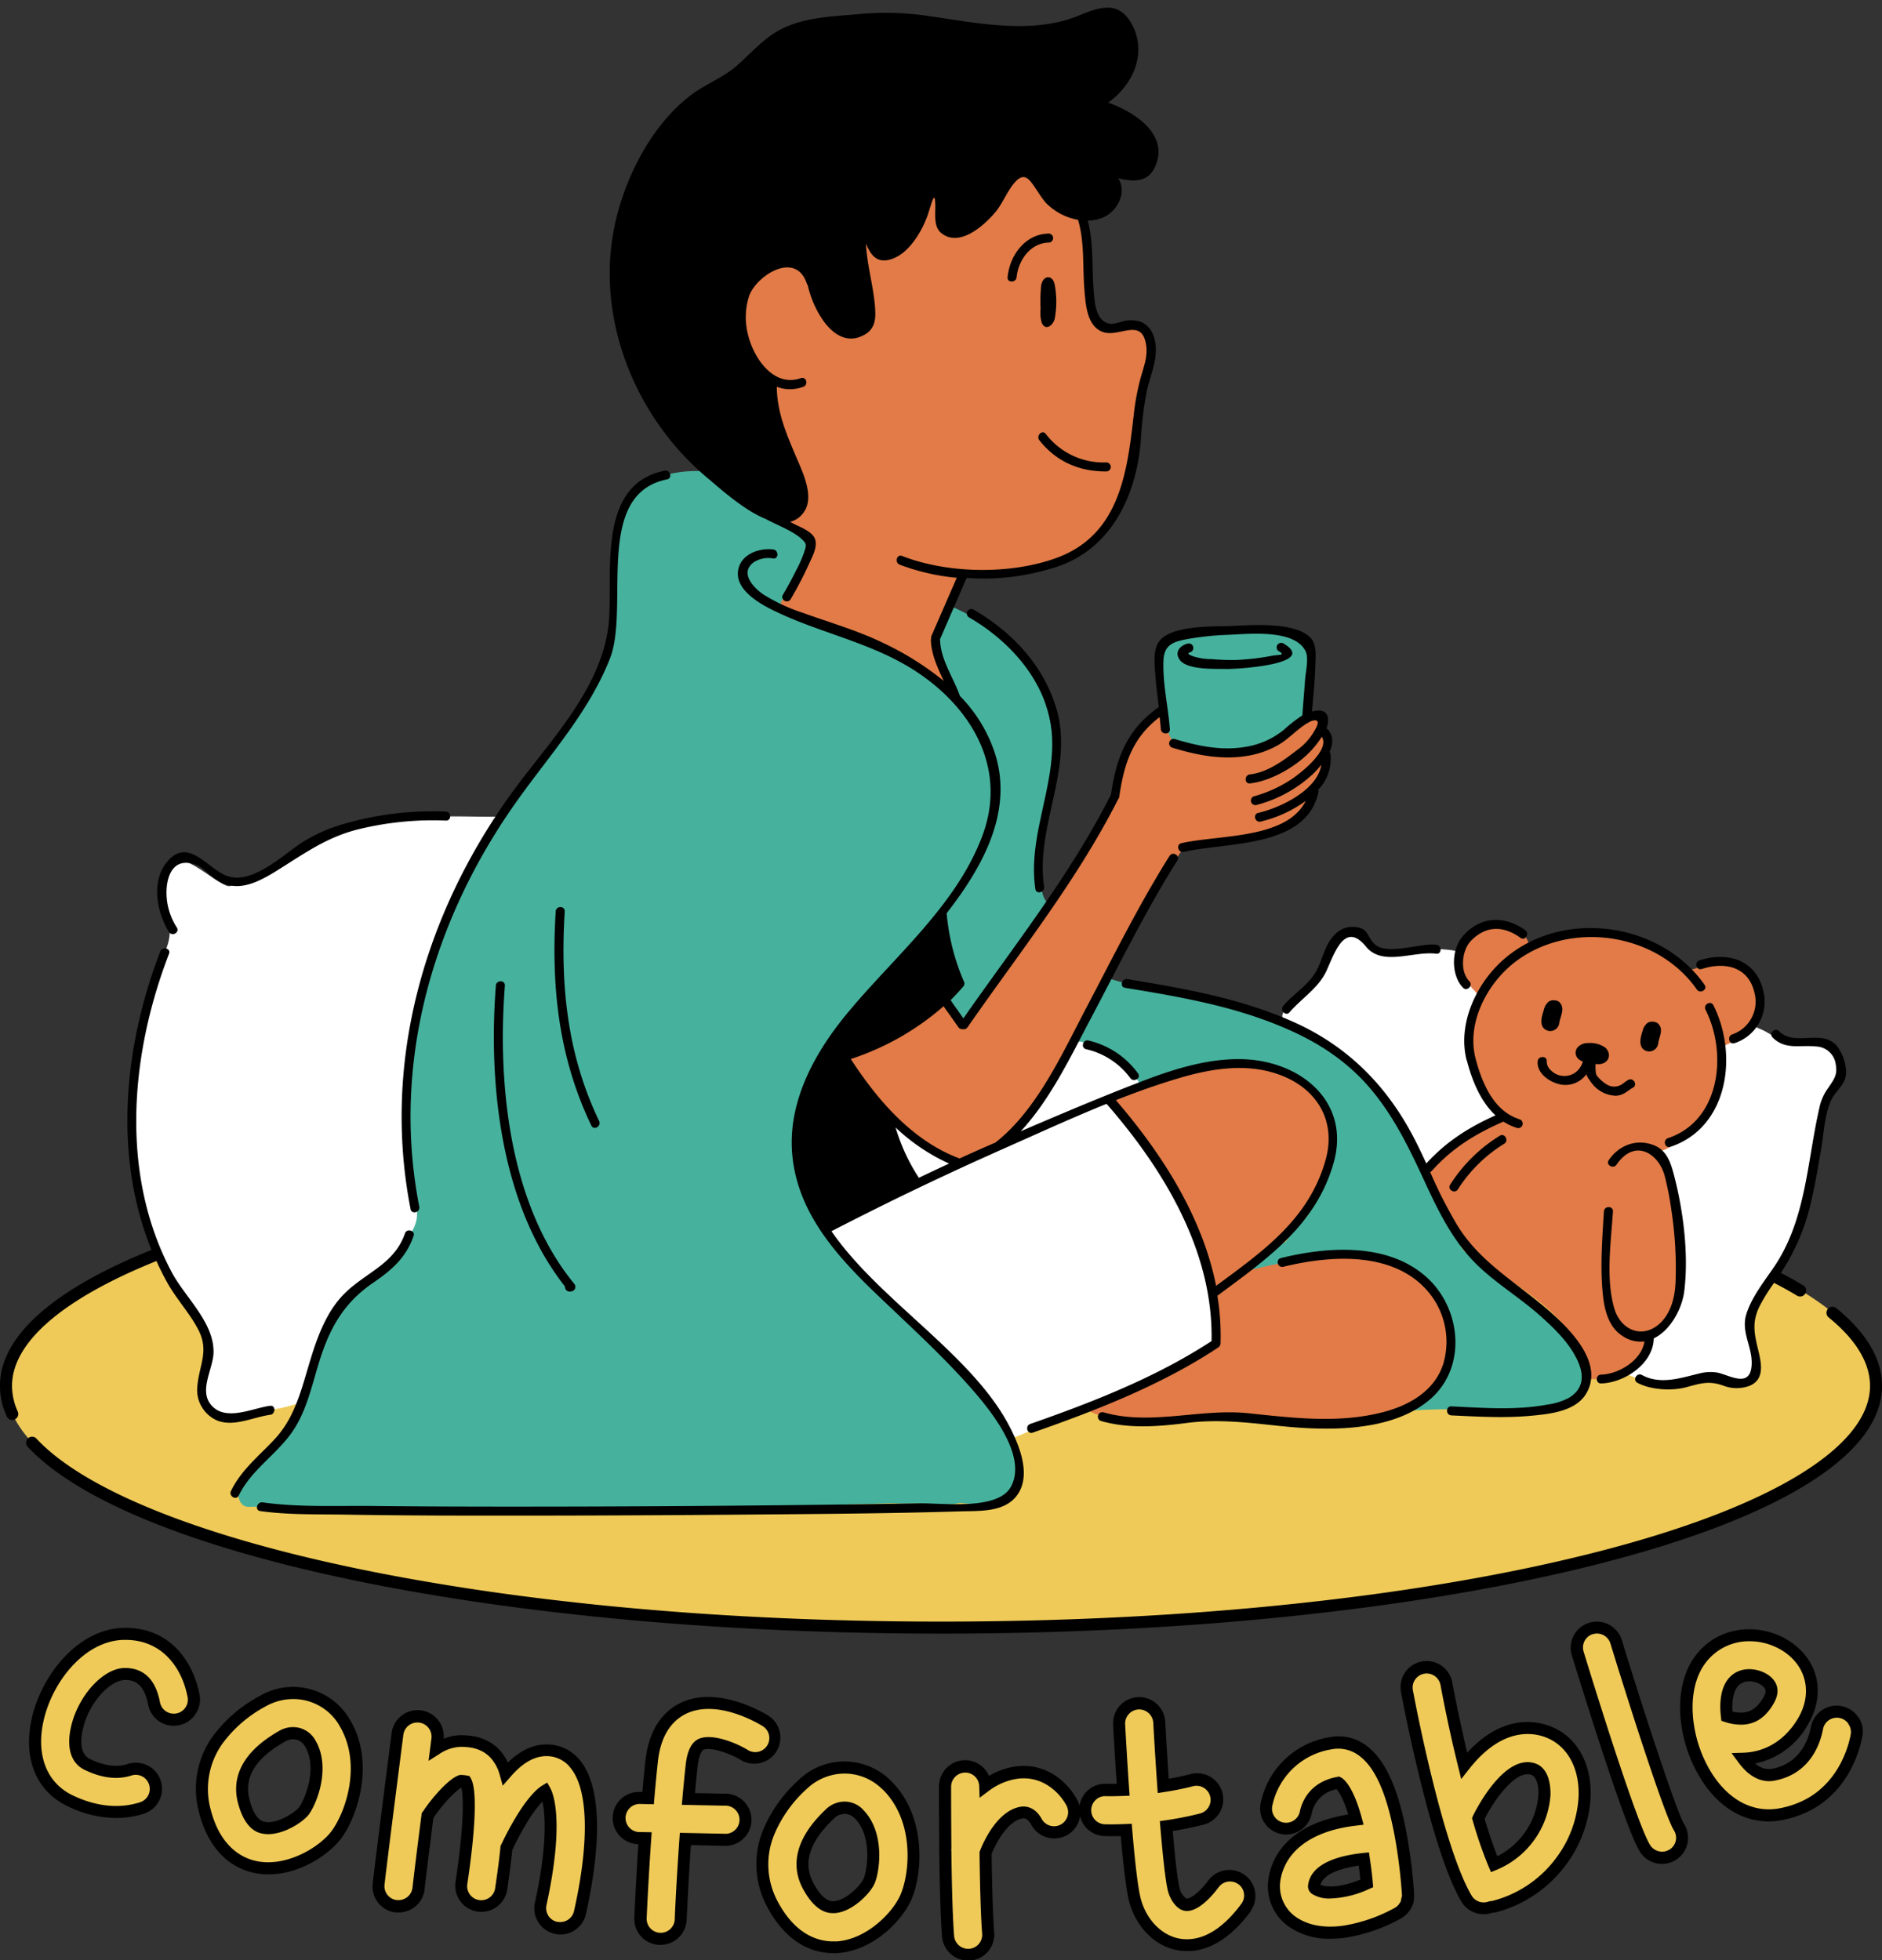
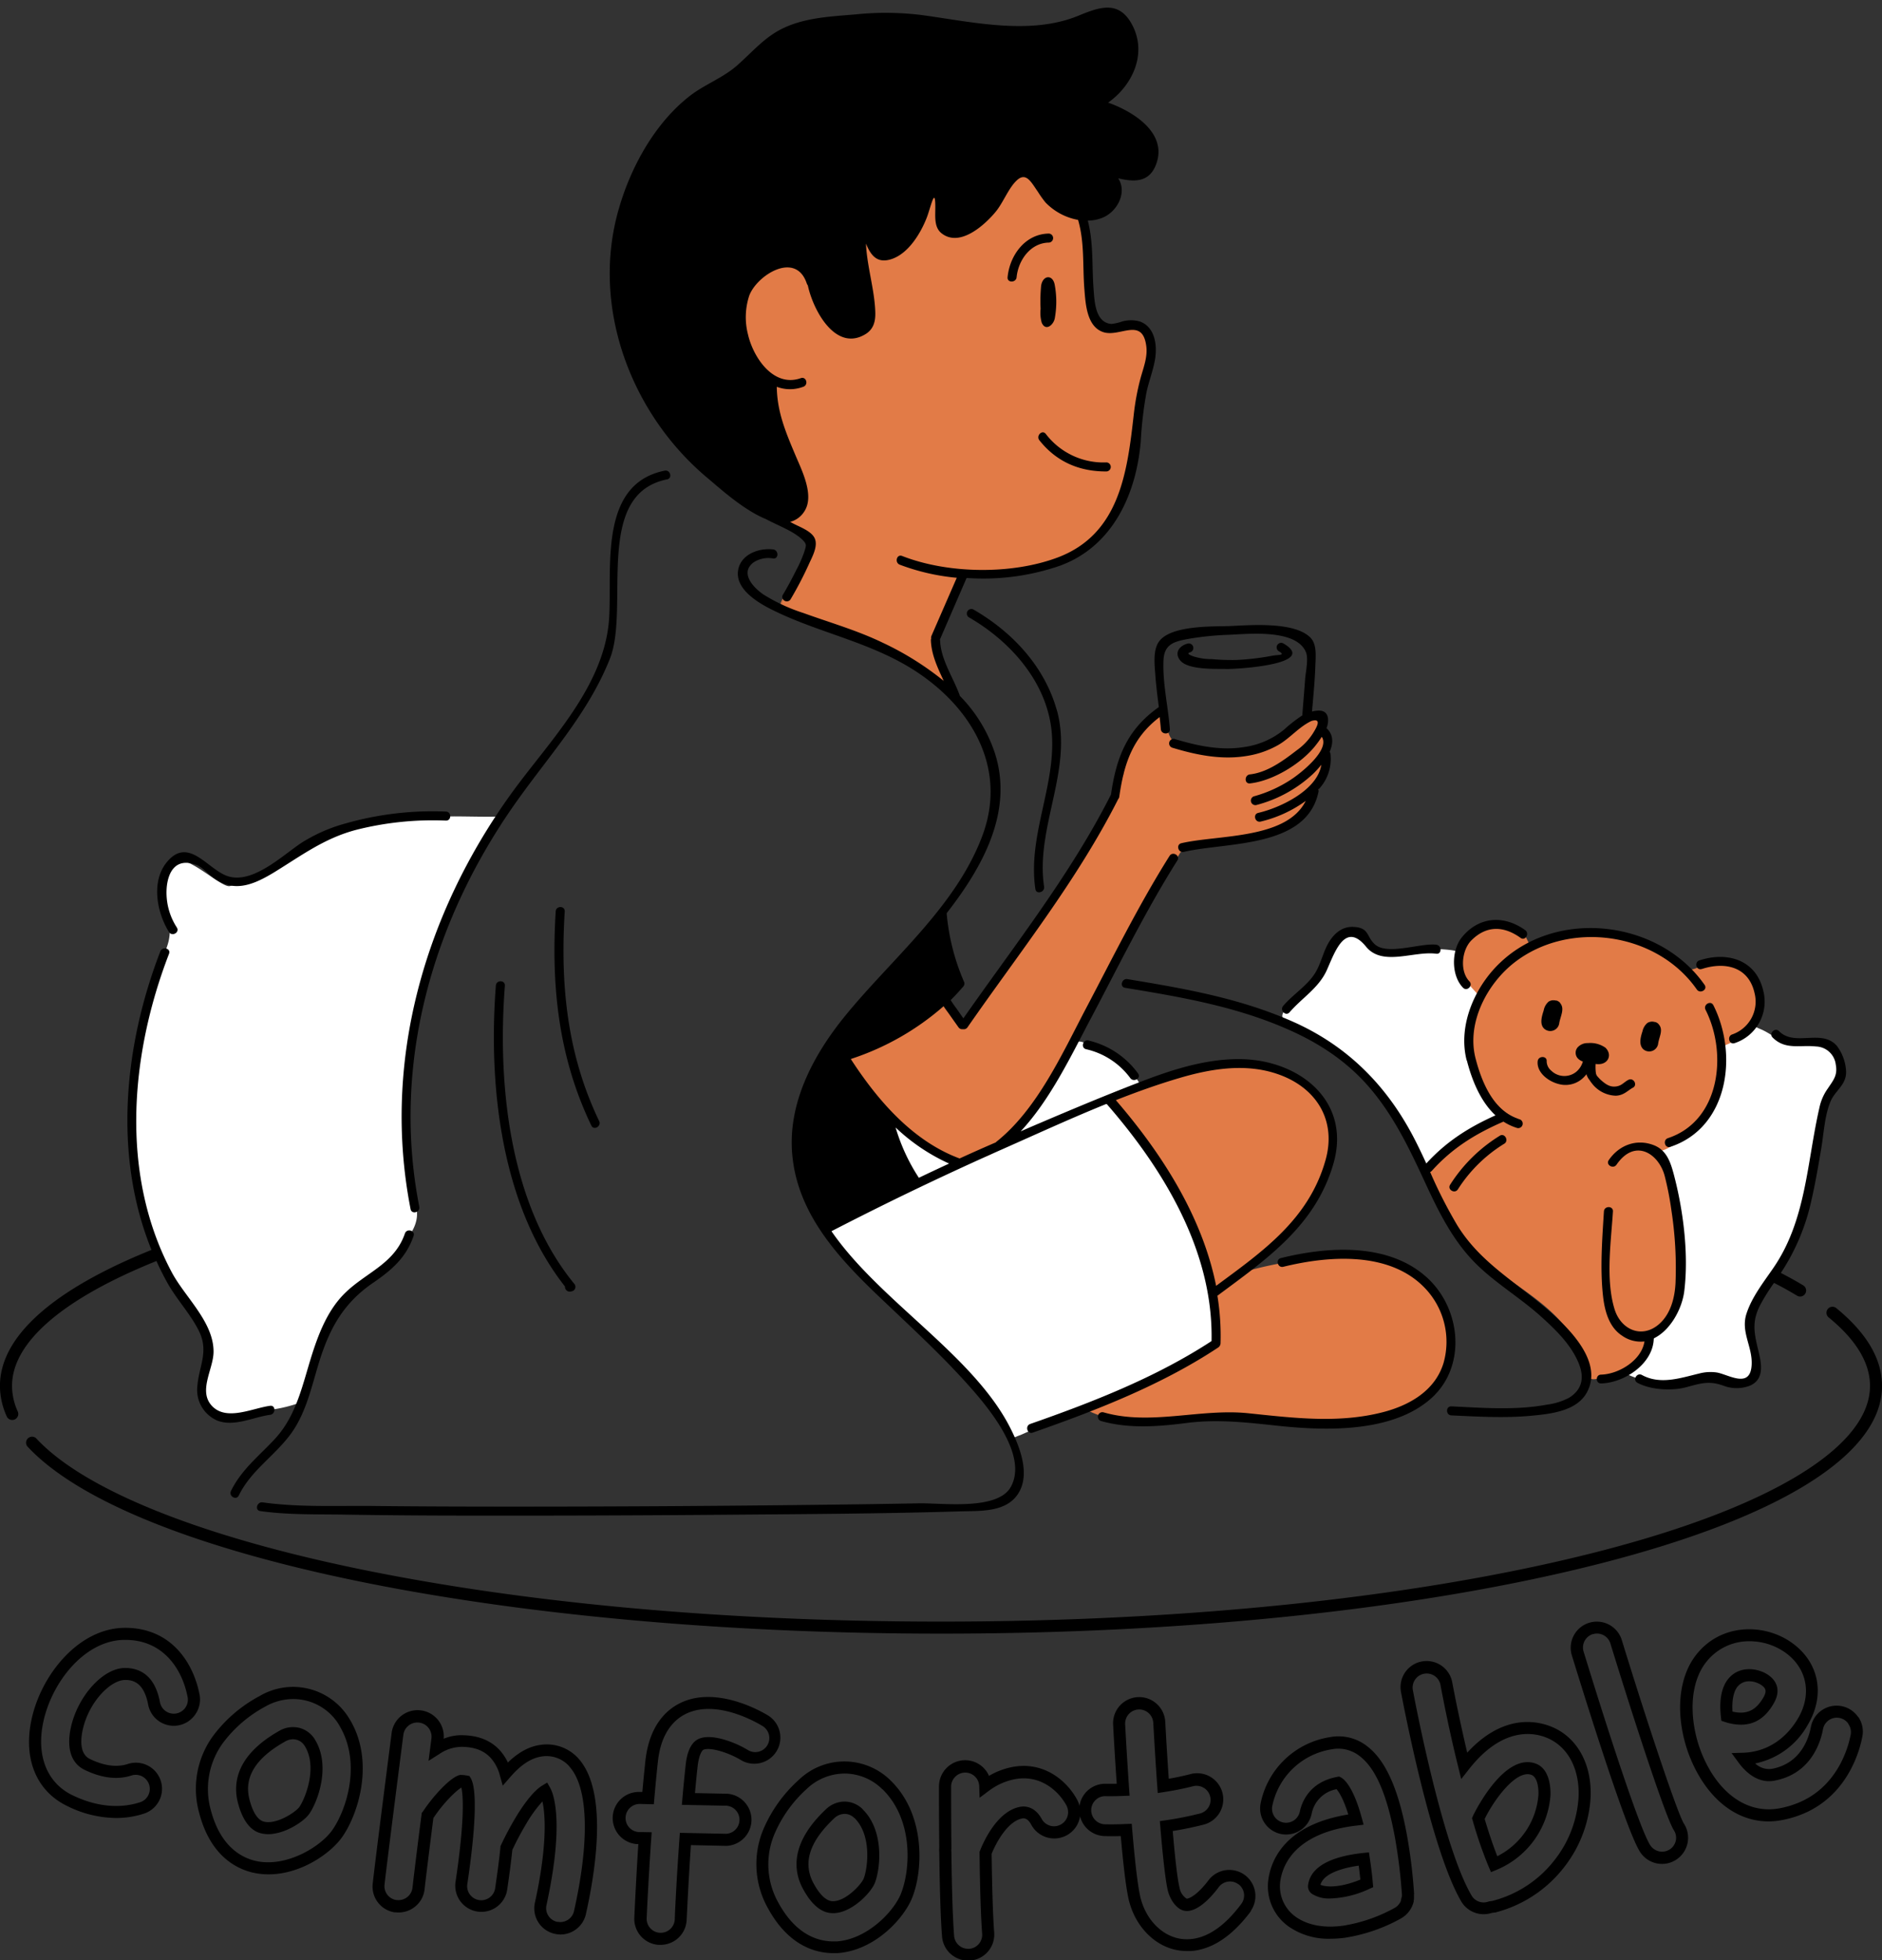
<svg xmlns="http://www.w3.org/2000/svg" height="488.8" preserveAspectRatio="xMidYMid meet" version="1.0" viewBox="-0.0 -1.9 469.2 488.8" width="469.2" zoomAndPan="magnify">
  <rect x="-0.0" y="-1.9" width="469.2" height="488.8" fill="#333333" stroke="none" />
  <g id="change1_1">
-     <path d="M64.16,429.38a5,5,0,1,1-9.84,1.85c-.93-5-3.41-7.41-7.38-7.31-4.7.12-10.38,6.64-11.9,13.69-.56,2.57-1,7.13,2.61,8.85,3.9,1.89,7.45,2.34,10.55,1.34a5,5,0,1,1,3.08,9.53c-3.88,1.25-10.15,1.95-18-1.86-7-3.39-10-10.86-8-20,2.25-10.4,10.89-21.32,21.44-21.58S62.72,421.73,64.16,429.38Zm37.54,6.45c6.06,9.82,2.18,22.29-1.68,27.84-3.12,4.48-11.81,9.92-20,8.47-.42-.08-.88-.18-1.37-.32-3.75-1.05-9.16-4.22-11.62-13.57a21,21,0,0,1,3.22-18,33.44,33.44,0,0,1,11.17-9.58A14.88,14.88,0,0,1,101.7,435.83Zm-8.52,5.26a5,5,0,0,0-2.87-2.21,5.24,5.24,0,0,0-4,.55c-8,4.51-11.27,10-9.61,16.27,1.57,6,4.19,6.42,5.06,6.58,3.82.67,8.91-2.72,10-4.34C93.47,455.55,96.89,447.11,93.18,441.09ZM151.06,443c-3.1.36-6.07,2.21-9.11,5.72a11.81,11.81,0,0,0-2.27-4.49c-2.77-3.37-6.7-3.53-8.37-3.61a11.51,11.51,0,0,0-6.64,2c.19-1.48.31-2.37.31-2.42a5,5,0,1,0-9.93-1.28c-.16,1.26-4,30.86-4.69,37.37a5,5,0,0,0,4.18,5.49l.24,0a5,5,0,0,0,5.53-4.43c.32-2.86,1.28-10.52,2.24-18.15a4.22,4.22,0,0,0,.27-.36c2.56-3.88,6.57-7.94,8.15-8.27a6.71,6.71,0,0,1,1.08.11c.51.9,1.92,5.33-1,25.23a5,5,0,0,0,4.16,5.68h.05a5,5,0,0,0,5.69-4.21c.56-3.79,1-7.13,1.3-10.09a76.13,76.13,0,0,1,3.81-7.14c2.84-4.65,4.9-6.52,5.84-7.09,1.08,1.92,2.93,9.74-1.1,28.16a5,5,0,0,0,3.83,6l.28.05a5,5,0,0,0,5.68-3.87c2.35-10.74,5.27-29.88-1.53-37.39A9.08,9.08,0,0,0,151.06,443Zm39.6-1.46c2.51-1.23,8,.85,10.92,2.65a5,5,0,0,0,5.28-8.52c-1.22-.75-12.11-7.25-20.57-3.14-3.11,1.51-7,5-7.88,13.11-.33,3-.63,6.11-.9,9.27l-2.06-.05a5,5,0,0,0-.53,10l.32,0,1.5,0c-.75,10.8-1.13,19.74-1.14,19.88a5,5,0,0,0,4.58,5.2l.21,0a5,5,0,0,0,5.21-4.79c0-.14.4-9.25,1.17-20.11l10.16.22a5,5,0,0,0,.21-10l-9.59-.19c.24-2.86.52-5.7.81-8.39C188.58,444.79,189.15,442.3,190.66,441.56Zm46.33,10c8.23,8.08,7.47,21.11,5,27.42-1.95,5.1-9.07,12.47-17.37,13q-.64,0-1.41,0c-3.89-.13-9.9-1.9-14.54-10.38a21,21,0,0,1-1.19-18.22,33.56,33.56,0,0,1,8.54-12A14.9,14.9,0,0,1,237,451.59Zm-7,7.15a4.94,4.94,0,0,0-3.31-1.45,5.22,5.22,0,0,0-3.74,1.49c-6.72,6.31-8.54,12.4-5.43,18.1,3,5.41,5.62,5.23,6.49,5.17,3.88-.26,8-4.78,8.7-6.62C233.73,472.71,235,463.69,230,458.74Zm38.39-10a17.25,17.25,0,0,0-6.78,3.12,5,5,0,0,0-10,.14c0,.55,0,7.35.07,15.32a5.35,5.35,0,0,0,0,1.06c.09,7.54.29,15.9.69,21a5,5,0,0,0,5.09,4.61l.29,0a5,5,0,0,0,4.6-5.38c-.37-4.72-.56-12.7-.65-20,1.14-3,4.34-9.08,8.74-10,2-.43,3.28,1,4,2.3a5,5,0,0,0,8.83-4.71C280.91,451.77,275.62,447.21,268.37,448.74Zm57.24,26.42a5,5,0,0,0-7,1c-3.23,4.32-5.83,5.56-7.09,5.32s-2.4-1.84-2.89-3.76c-.61-2.32-1.27-8.49-1.88-15.84a85.53,85.53,0,0,0,8.76-1.73,5,5,0,1,0-2.48-9.7c-2.4.61-4.79,1.07-7,1.42-.39-5.6-.73-11.21-1-15.87a5,5,0,0,0-10,.53c.09,1.57.46,8.4,1,16.29-2.59.11-4.21.06-4.28.06a5,5,0,0,0-.36,10c.2,0,2.23.07,5.41-.07.63,7.49,1.38,14.42,2.15,17.41,1.49,5.75,5.67,10.09,10.66,11.07a12.16,12.16,0,0,0,3.2.2c3.83-.29,8.69-2.45,13.84-9.35A5,5,0,0,0,325.61,475.16ZM366.94,479v.29c0,.07,0,.15,0,.22a1.94,1.94,0,0,0,0,.24c0,.09,0,.18-.05.27l0,.19c0,.1-.05.19-.08.29s0,.11,0,.16a2.49,2.49,0,0,1-.11.29l-.06.16-.12.26a.91.91,0,0,1-.09.17l-.12.22a2.14,2.14,0,0,1-.13.19,1.77,1.77,0,0,1-.12.17c0,.07-.1.15-.16.22l-.1.11a6.14,6.14,0,0,1-.51.51l0,0-.13.1-.27.2-.11.07a3.37,3.37,0,0,1-.32.19l0,0A40.46,40.46,0,0,1,351,488.17c-5.05.69-9.47-.1-12.73-2.39a10.8,10.8,0,0,1-4.57-10.59c.57-3.87,3.23-10.84,14.65-13.93a41.52,41.52,0,0,1,5.68-1.08c-2.08-7.72-4.21-9.06-4.42-9.17h0c-5.91,1.12-7.6,5.16-8.08,7.47a5,5,0,0,1-9.8-2,19.42,19.42,0,0,1,16-15.27,10.12,10.12,0,0,1,8.3,2.1c4.21,3.31,7.23,10.26,9.22,21.27a132.48,132.48,0,0,1,1.75,14.35Zm-10.27-2.85c-.15-1.64-.39-3.76-.73-6.11-4.4.46-11.7,1.93-12.39,6.6a.8.8,0,0,0,.44.94C345.34,478.54,349.59,479.27,356.67,476.16ZM411,454.64a29.56,29.56,0,0,1-6,16.23A30.05,30.05,0,0,1,388.29,482l-.18.05c-.2,0-.41.07-.61.09a6.13,6.13,0,0,1-.61.18,5,5,0,0,1-5.39-2.36C374,467.1,367,429.81,366.68,428.23a5,5,0,1,1,9.85-1.83c.82,4.4,2.41,12.18,4.41,20.37q.44-.56.9-1.11c8.18-9.65,15.86-8.8,19.72-7.43C407.71,440.42,411.32,446.71,411,454.64Zm-12.77-7c-5.78-2.06-12.3,9.15-13.73,12.26l0,0a107.43,107.43,0,0,0,4,11.42A20.21,20.21,0,0,0,401,454.2C401,452.92,401,448.66,398.2,447.67Zm20.64-31.78a5,5,0,0,0-6.25-3.32h0a5,5,0,0,0-3.28,6.25c3.1,10.11,13.46,43.49,16.78,48.64a5,5,0,1,0,8.42-5.42C432.65,459.13,425.09,436.29,418.84,415.89Zm59.89,23.36c-.61,3.31-3.22,13.08-12.84,17.7a24.41,24.41,0,0,1-6.05,1.95c-7.22,1.36-14-2.18-18.69-9.71a33.29,33.29,0,0,1-4.75-14.55c-.47-5.73.75-10.83,3.43-14.37,5.57-7.34,15.35-7.37,21.6-3.16,6.43,4.34,8,11.86,3.93,18.71-3.47,5.82-8.74,9.07-14.92,9.25,1.56,2.14,4.17,4.62,7.54,4,8.18-1.54,10.35-8.65,10.9-11.64a5,5,0,0,1,9.85,1.83Zm-28.83-4.18c2.9,0,5.08-1.39,6.85-4.37.85-1.43,1.68-3.53-.92-5.28-2-1.36-5.83-2-8,.9-1.33,1.76-1.75,4.82-1.36,8.16A11.24,11.24,0,0,0,449.9,435.07Zm33.73-83c0-33.29-104.36-60.27-233.1-60.27s-233.11,27-233.11,60.27,104.37,60.27,233.11,60.27S483.63,385.37,483.63,352.09Z" fill="#efca58" transform="translate(-15.92 -8.42)" />
-   </g>
+     </g>
  <g id="change2_1">
-     <path d="M277.3,202.16c-.1.7-.23,1.38-.37,2.07q-.75,5.72-1.51,11.43c-.31,2.37-.7,4.74-.93,7.12,0,.28.06,1.2.06,1.88,0,.05,0,.09,0,.14.95,1.84.88,4.48,2,6.17s-.7,3.41-1.81,4.27a11.44,11.44,0,0,1-3.63,5.12,13.36,13.36,0,0,1-3.25,4.86A31.41,31.41,0,0,0,261,255.89c-.27.68-.53,1.38-.87,2.05-3.19,6.24-9,1.07-7.31-3.08.46-1.13.9-2.29,1.36-3.45.25-.74.47-1.5.66-2.26a61.77,61.77,0,0,1-3-11.72,18.43,18.43,0,0,1-.56-4.56,4.69,4.69,0,0,1,.1-1,.14.14,0,0,1,0-.07c-2.11,2.85-3.48,6.38-6.14,8.85-4.43,5.86-10.23,10.56-15.49,15.7a57.41,57.41,0,0,1-4.28,5.46c-.49,1-1,1.91-1.46,2.85a104.93,104.93,0,0,1-7.43,12.43c-.19.62-.38,1.23-.58,1.85a17.73,17.73,0,0,1-.29,3,65.69,65.69,0,0,0-.43,18.72c.13.19.26.37.38.56a55.63,55.63,0,0,1,4.89,9.72c2.5,3.21,5,6.55,7.49,9.86a13.56,13.56,0,0,1,2.47,2c2.44,2.58,4.86,5.18,7.3,7.77.46.43.93.86,1.38,1.31a50.29,50.29,0,0,1,4.22,4.64l.23.24a79.57,79.57,0,0,1,6.53,5,30.93,30.93,0,0,1,6.43,7.95,21.89,21.89,0,0,1,8.69,11.74c3.39,4.78,6.57,12.85,1.92,17.32-3.15,3-7.54,3-11.94,2.49a21.39,21.39,0,0,1-7.35.31c-3.07-.29-6.14,0-9.2-.23-41.11,1.19-80.24,2.19-121.36,1.09-4.74.78-12.52,1.52-17.27.47-7.17,1-14.61-.91-22.09-.65-2.6.09-3.06-3.33-2.51-5A10,10,0,0,1,79,372.89c4.28-4.32,8.86-6.95,11.57-14a98.26,98.26,0,0,1,4-12.37c-.42-3.56,2-7.76,4.38-10.84,2.2-2.84,3.65-4.88,6.44-7.1a15.51,15.51,0,0,1,2-1.7l6-4.3a21.57,21.57,0,0,0,1.44-1.78l2.78-4.8c.16-.28.47-1.38.58-1.68,2.61-7.35-.23-12.85-.15-23.56,0-.86-.09-2.33-.06-3.2a6,6,0,0,1-.7-3.43c.27-1.86.44-7.22.68-9.09a223.6,223.6,0,0,1,4.49-25.51c2.27-9.69,6.95-17.61,11.19-26.53,4-8.42,9.53-15.94,15.28-23.22l6.08-7.69c6.55-9.82,10.55-15.4,14-31.37.07-.34.28-6.89.3-7.24.23-4.87-.11-6.16.12-11,.59-7.25,3.41-11.18,7.5-14.89,5.46-4.94,18.26-4,22.44-2a.05.05,0,0,1,0,0,15.41,15.41,0,0,1,4.64,4.56c6-1.73,12.5,2.86,14.17,8.55,2.07,7.08-3.19,15.07-8,19.92l-.17.16.18.16a12.46,12.46,0,0,1,1.46.74c3.28.9,6.69,1.49,9.21,2.36a113.63,113.63,0,0,1,18,8.27c-2.83-9.41,6.41-16.5,15.3-12.12,4.12,2,9.9,5,12.81,8.23a10,10,0,0,1,1.71,1.49,33.54,33.54,0,0,1,8,14.33A35.09,35.09,0,0,1,277.3,202.16Zm128,137a32.84,32.84,0,0,0-6.69-6.48,5,5,0,0,0-1.48-1.69q-8-5.87-15.69-12.09l-.43-.32c-.29-.39-.57-.79-.85-1.19a5.05,5.05,0,0,0-.23-.61c-2.14-4.46-3.83-9.27-6.76-13.24-1.62-5.43-4.66-10.21-7.38-14.59,0-4-5.41-8.53-7.6-10.93a69.78,69.78,0,0,0-14.28-12.34,11.58,11.58,0,0,0-4.39-1.82,3.61,3.61,0,0,0-1.29-1,47.67,47.67,0,0,0-5.08-1.84,4.47,4.47,0,0,0-1.92-1c-6.92-1.78-13.82-3.81-20.85-5.06-3.44-.61-5.11-1.92-8.48-2.09a31.4,31.4,0,0,0-3.52-.64c-1.47-.37-6.46-1.85-6.46-1.85-.28.39-2.59,4.05-2.47,4.45a51.94,51.94,0,0,1-4.63,8.71,2.53,2.53,0,0,0,1.5,3.68l3.54.68a2.71,2.71,0,0,0,.8,0c3.12,2,7.06,4.27,7.84,7.9.53,2.45,4.21,2.31,4.82,0l.24-.2a3.9,3.9,0,0,0,3.45-1.26c1.32-1.43,5-1.56,6.79-1.9a62.78,62.78,0,0,1,8.85-1.11c3.18-.15,6.32.27,9.46.27a2,2,0,0,0,.47.22,20.41,20.41,0,0,1,11.57,8.48c2.75,3.81,3.5,7.46,4.76,11.68a76.19,76.19,0,0,0-2.4,8.34,3.78,3.78,0,0,0-.28.53L344,306.21a2.08,2.08,0,0,0-.81,1,9,9,0,0,1-2.47,3.77c-1.23.93-2.46,1.63-3.18,3.06a3.86,3.86,0,0,1-1.21,2.17l-4.19,2.58-.3.18-.09.07-.21.15a.88.88,0,0,0-.09,1.27,20.09,20.09,0,0,0-2.35.76.53.53,0,0,0-.34.44c-.92.43-1.8.88-2.61,1.28-.53.27-.13,1,.39.92,3.35-.6,6.42-2.06,9.88-2.13a.5.5,0,0,0,0-1l-.78.05a.94.94,0,0,0,0-.16,13,13,0,0,0,2.9-.38A2.23,2.23,0,0,0,339,320l.29-.08.07,0a6.06,6.06,0,0,0,4-.48,4.25,4.25,0,0,0,2.19-.2c.29-.1.56-.16.84-.25a51.68,51.68,0,0,0,6.5-.29,5,5,0,0,0,1.28.27l3.15.2c.17.13.35.26.54.38a4.1,4.1,0,0,0,2.72.57c1.63.54,3.52,1.07,5.33,1.75l.54.3.4.24c.57.35,1.13.7,1.67,1.07l.43.29.68.5a18.29,18.29,0,0,1,5.74,6.82c2.07,4.37,2.63,9.27,3,14.08a1.38,1.38,0,0,0-.39.51c-1.62,3.66-3.35,7.51-7,9.54a1.32,1.32,0,0,0-.64.85c-.44,0-.87,0-1.31-.05a1.29,1.29,0,0,0-1.42,1.18h-1.43c-.75,0-.51.94.08,1.05-.16.26.26.17,0,0-1.09-.69,1,0,1.11,0,3.69-.19,6.19-.35,9.87-.32,4.29,0,7.27.24,11.54.29,2,0,6.19,0,8.22-.1,4.06-.23,6.83-.1,10.3-2.43a7,7,0,0,0,3.28-6C410.59,345.8,407.61,342.15,405.3,339.21Zm-63.46-158.4c.62-4,2.3-11.25-1-14.46-.8-.76-1.77-.41-2.86-.87a4.58,4.58,0,0,0-2.79-1.21l-2.95-.19c-2.17-.26-4.33-.33-6.11-.39a4.26,4.26,0,0,0-2.48.62c-3.82.06-7.79,1.05-11.55,1.33-9.15.68-6.68,9.3-6.56,16.21a5,5,0,0,0,.25,1.45c0,1.81.7,3.66.85,5.48.26,3.15,4.57,4.17,6.19,3.83.1,0,.17-.11.25-.17,2.47,1.32,5.92,1.44,8.42,1.39,5.52-.11,12.37-2,16.59-6a8.77,8.77,0,0,0,3.46-3.4,3.19,3.19,0,0,0,.14-2.73C341.71,181.4,341.79,181.12,341.84,180.81Z" fill="#46b29e" transform="translate(-15.92 -8.42)" />
-   </g>
+     </g>
  <g id="change3_1">
    <path d="M319.05,338.31a3.87,3.87,0,0,1-1.06,3,20.81,20.81,0,0,1-9.33,5.82,17.61,17.61,0,0,1-2,1.12,70.42,70.42,0,0,1-8.79,5.13l-.37.22a4.39,4.39,0,0,1-.84.37,70.15,70.15,0,0,1-10.51,3.89c-2.13.87-4.29,1.66-6.5,2.36a14.78,14.78,0,0,1-4.34,1.62,3.46,3.46,0,0,1-1.16.82l-3.76,1.66,0,0c-.39.14-.78.28-1.16.45s-.81.29-1.21.44a16,16,0,0,0-4.45-5.92l-.13-.13a4.29,4.29,0,0,1,.85-.78c0-.06.06-.11.08-.18a4.14,4.14,0,0,1-1.46-1.3,115.38,115.38,0,0,0-14.71-17c-4-3.76-8.21-7.07-11.71-11.22-1.43-1.12-2.85-2.27-4.16-3.49-.68-.64-1.07-1.41-1.7-2.05-.08-.09-1.3-.85-1.55-1.1a8.6,8.6,0,0,1-1.7-2.39l-.19-.14a4.67,4.67,0,0,1-1.3-1.46,7.78,7.78,0,0,1-.8-.42,4.44,4.44,0,0,1-1.49-1.42c-1.55-1.52-1.07-4.77,1.47-5.18a4.16,4.16,0,0,1,2.18-.68,9.08,9.08,0,0,1,2.12-1,4.53,4.53,0,0,1,.65-.22c5-2.47,10-4.88,15-7.27a1.48,1.48,0,0,1-.89-.67c-1.63-2.51-4.2-5.31-4-8.48v0a28.88,28.88,0,0,0-2-4c-1-1.65,1.58-3.15,2.59-1.51a27.44,27.44,0,0,1,1.46,2.72c2.18.26,3.76,1.84,5.45,3.23a17.48,17.48,0,0,1,1.4,1.26,8.75,8.75,0,0,1,2.94,1.11,1.54,1.54,0,0,1,.3,2.36,4.9,4.9,0,0,1-2,1.38,17.71,17.71,0,0,0-2.46,1.26c7.57-3.56,15.18-7,22.88-10.32a3.59,3.59,0,0,1,.29-4.51c1.28-1.24,2.63-2.4,4-3.5l.18-.29a3,3,0,0,1,.78-2.27c.89-1,1.17-2.45,1.86-3.57a19,19,0,0,1,1.2-1.67,15.39,15.39,0,0,1,1.23-2.43,2.85,2.85,0,0,1,.8-.85,3.08,3.08,0,0,1,.37-.47h0a3.53,3.53,0,0,1,4.3-4.31c5.1,1.53,9.47,3.38,12.78,7.69a2.4,2.4,0,0,1,.44.91c1,1.78,2.74,2.57-2.5,4.59-.29.11-.6-.06-.86-.13a45.11,45.11,0,0,0-13,5.89c1.68-.67,3.35-1.35,5-2,1.61-2.63,5.11-1.91,6.75.25,7.09,9.32,16,18.83,18.81,30.5C316.87,321.48,320.14,330.23,319.05,338.31Zm-179.92-125a11.87,11.87,0,0,1-2,1.39,1.91,1.91,0,0,1-.28.93c-.92,1.57-1.9,3.1-2.91,4.61-.07.17-.14.34-.23.51l-4.94,9.42-2.46,5.93a5.61,5.61,0,0,1-.2.72,152.58,152.58,0,0,0-9.53,39.38,3.76,3.76,0,0,1,1.53,3.52c-.53,7.49-.28,14.19-.19,21.7,0,.15.29,1.43.28,1.57s.14,1.05.14,1.24c3.39,5.61.72,9.5-3,13.73-.06.1-.11.2-.18.3s-.22.37-.33.53a4.62,4.62,0,0,1-2,1.71,42.27,42.27,0,0,1-6.35,5.82,11.3,11.3,0,0,1-1.88,1.49,3.41,3.41,0,0,1-1,1.4c-5.5,4.51-7.42,10.88-9.38,17.47a32.93,32.93,0,0,1-2.39,6.54c0,.88.38,2.4-.64,2.83-3,1.27-8,2.27-9.63,2l-1.25.46c-.13,0-1.07.42-1.2.44-2.11.35-2.06.34-2.14.34-4.31.71-5.61,1.42-8.33-1.19-3.24-3.11-1.37-10.6.2-15-1-6.69-5.69-10.72-9-16.47a6.24,6.24,0,0,1-.41-.63c-3-5.57-6.35-9.88-7-17.49-.28-.89-.54-1.78-.79-2.68a4.38,4.38,0,0,1-1-2,53.33,53.33,0,0,1-1.36-14c-.12-3.47-.09-6.95.13-10.44a5.24,5.24,0,0,1,.34-1.5,101.66,101.66,0,0,1,5.2-25.73,5.94,5.94,0,0,1,.08-.71,12.9,12.9,0,0,1,1-3.18c.11-4,2.17-5.21,2.23-9.72-2.17-4.34-3-14.6.91-17.27,3.13-2.12,11.75,6.54,14,6.2a9.29,9.29,0,0,1,2.06-.39,26,26,0,0,0,2.67-.39,3.86,3.86,0,0,1,1.17-.78q2.26-1,4.56-1.88c2.57-1.38,4.64-3.85,7.15-5.42.43-.26,1.61-1.13,2.06-1.37,3.91-2.15,6.69-4.09,11.15-4.23a45.31,45.31,0,0,1,11.57-2.19,4.05,4.05,0,0,1,1.28.11c2.18-.24,4.36-.45,6.59-.66a5.54,5.54,0,0,1,2-.13c4.15-.18,9.66.08,13.81,0S140.45,212.22,139.13,213.34ZM472,267.18c-2.71-2.41-7.29,1-10.95-.57-1.89-.79-4.07-2.63-6.4-3.56-1.5-.6-1.67-1.15-1.67-1.15-.66.66-.6.59-.6.59.14.28.24.57.36.86a1.31,1.31,0,0,0-.21.2,17.37,17.37,0,0,1-2.76,2.11,2.31,2.31,0,0,0-.91,0,5.39,5.39,0,0,0-3.28,1.94,2.06,2.06,0,0,0,0,2.83l.19.15a10.85,10.85,0,0,0-.66,4.35,16.76,16.76,0,0,1-3.06,8.93,4.43,4.43,0,0,0-.76,1.94,25,25,0,0,1-5.45,4.81,4.51,4.51,0,0,0-.58.46c-.12,0-.25.06-.37.11a1.4,1.4,0,0,0-1.83.16A6.73,6.73,0,0,1,430.3,293a1.51,1.51,0,0,0-.89,2.2l1.5,2.12a1.6,1.6,0,0,0,1.54.72c.86,4.26,1.64,8.53,2.28,12.83a4.12,4.12,0,0,0-.14,1.68q.53,4.69,1,9.39a26.59,26.59,0,0,1-.09,4.37,16.1,16.1,0,0,1-.83,5.09,19.19,19.19,0,0,1-4.51,7.25,5.14,5.14,0,0,1-.8.68c-.21.14-.43.25-.63.4-1.34,1-1.12,2.81-1.82,4.13l-.07.14a12.59,12.59,0,0,1-2.2,3,1.91,1.91,0,0,0-.25.33h0a1.42,1.42,0,0,0-.46,0l-.14,0a1.42,1.42,0,0,0-.91,0h-.05a2.27,2.27,0,0,0-.86.22c-4.68,1.17,5.46,3.64,7,3.93a8.44,8.44,0,0,0,1.33,0s.06,0,.1,0a16.27,16.27,0,0,0,7.84-1.39c5-2,7.12.89,10.82,1.16a3.69,3.69,0,0,0,2.73-.4,3,3,0,0,0,.48-.46,4.22,4.22,0,0,0,1-2.53c.44-4.23-1.37-8.37-1.24-12.77,3.88-7.83,8.91-14.8,12.2-22.91a57.16,57.16,0,0,0,3.45-13.46c.9-6,1.76-12,2.62-18l0-.05C473.14,277.18,477.46,272,472,267.18Zm-84.55,14.74a4,4,0,0,1-.39-.3,5.69,5.69,0,0,1-1-1.42,32.68,32.68,0,0,1-3.79-9.15,18.73,18.73,0,0,1,.06-8.65c.63-2.58,3-5.76,2.22-8.47-.49-1.71-2.46-2.48-3.53-3.9-1.33-1.77-1-3.64-1.07-5.84,0-.94-7.6-1.26-10.76-1-4.18.36-13.32,2.12-12.83-2.35.22-2-3.07-2.26-5-1.58-1.31.46-2.78,1.49-2.89,2.88-.44,5.58-8.8,15.48-10.61,14.52,0,0-4,3.25-1.32,4.3a53.69,53.69,0,0,1,17.55,11.22c6.46,6.27,12.49,13.95,16.06,22.2a1.71,1.71,0,0,0,.36.53c.61.63-.34,2.35,1.4,2.1.95-.14,1.11-.86,1.38-1.49.83-1.95,3.83-2.81,5.56-4,1.45-1,12-6.35,10.67-7.72C389.2,283.44,387.85,282.18,387.48,281.92Z" fill="#fff" transform="translate(-15.92 -8.42)" />
  </g>
  <g id="change4_1">
    <path d="M377.14,338.85c0-.17,0-.33,0-.5,0-8.38-9.8-18.35-26.14-18.35a94.75,94.75,0,0,0-24.56,3.55l-7.27,5.67a22,22,0,0,0,.07,5.13c.92,4.41.13,7.34-4,9.45-6.21,3.18-11.11,6.1-17.54,8.83-2,.85-5.31,1.41-7,2.74-.55.42-3.8,2.79-3.29,3A27.67,27.67,0,0,0,299,361c1.82-.16,7.78.16,9.56-.25,11.23-2.55,15.09-.83,24.41-.67,2.75,0,5.6.68,8.31.36,8.4,1.2,17.52.54,24.48-2.76C373.19,354.18,378.21,346.57,377.14,338.85ZM299.76,104.3a54.35,54.35,0,0,1-1,12.81c-.54,10.42-5.45,21.14-13.91,26.63a10.54,10.54,0,0,1-5.57,3.54,67,67,0,0,1-20.77,2c-.58-.05-1.24-.08-1.94-.11a140.89,140.89,0,0,1-7.38,16.68,13.1,13.1,0,0,0,.12,1.66c.64,1.83,1.25,3.68,1.89,5.51.71,2,1.18,3.32.58,5.26-1.92-3-5.72-4.28-9.15-6-6-2.94-10.14-8.42-17-8.7-.24,0-1.93-.51-2.15-.49-3.53-1.41-7-1.27-10.1-3.64a5.82,5.82,0,0,0-3.06-.93c.06-1.74,1.52-3.26,2.23-5.22.64-1.77,2-3.2,3-4.8a11.9,11.9,0,0,1,1.92-2.39c0-.07,0-.12,0-.18.13-.53.3-2.84.45-4-2.39-2.25-6.13-3.71-7.4-6.78,3.06-.07,5.11-3.4,4.55-6.39a70.65,70.65,0,0,0-4.49-13.58,5,5,0,0,0-.2-.7,35.68,35.68,0,0,1-2.63-8.74,7.49,7.49,0,0,0-.11-2.61,3.54,3.54,0,0,0-.27-.69,5.55,5.55,0,0,0-2.09-2.63,31.53,31.53,0,0,1-3.71-5.2,37.46,37.46,0,0,1-1-5.88,4.36,4.36,0,0,0,0-.51c0-4.39.21-8.41,2.82-11.94A16,16,0,0,1,207.73,73c1.81-.94,4.2-.23,6.18-.45a4.34,4.34,0,0,0,.54-.09l.42.1a11,11,0,0,1,1.92,1.26,4.59,4.59,0,0,0,.63,1.73l.1.16c.07.31.15.62.21.94.13.73.18,1.46.37,2.18a9,9,0,0,0,2.47,4.2,12.65,12.65,0,0,0,2.13,3.51,3.59,3.59,0,0,0,1.35,1c.14.19.26.38.41.57a4.12,4.12,0,0,0,5.07,1.19c.33.18.68.35,1,.52a2.46,2.46,0,0,0-.7-.67c2.47-1.24,4.23-4.34,2.46-7.1A9.76,9.76,0,0,1,231,78.12c0-.07,0-.13,0-.2a29.78,29.78,0,0,0-.29-3.78,35.68,35.68,0,0,0-.28-4.1c0-1.25,0-2.5-.05-3.76.35-.27.71-.53,1.09-.77.75,3.57,5.75,5.79,8.43,2.64a45.74,45.74,0,0,0,6.72-10.49,12.54,12.54,0,0,0,1.42-3.26,5.65,5.65,0,0,0,.18-1.17h.08a4.59,4.59,0,0,0,2.59,1.54c-.69-.16-.59,3.42-.74,4.57-.57,4.41,5.78,6.45,8.54,3.54a93.34,93.34,0,0,0,8.36-9.77,14.16,14.16,0,0,0,1.61-2.4,5.35,5.35,0,0,0,.55-1.48c.29-.29.59-.56.9-.82,1,.15,1.92.34,2.8.48,1.7,2.19,3.24,5.95,4.67,7.39a15.25,15.25,0,0,0,8.14,4.18,13.73,13.73,0,0,1,.56,3.4c.28,6.41.22,12.94.88,19.32,0,.19,0,.42.06.65.2.13.4.27.6.43A5,5,0,0,1,289.47,87c0,.18,0,.35.06.52.69.32,1.43.71,1.7.88s.74.5,1.1.76c2.61-1.12,5.95-1.81,8.25,0C305.2,92.74,302.69,100,299.76,104.3Zm-47.93,74c.6-1.93.15-3.23-.54-5.21l0-.11c-.3-.85-.59-1.72-.88-2.58s-.67-2-1-2.91a13.86,13.86,0,0,1-.12-1.63,142.2,142.2,0,0,0,7.35-16.6c.73,0,1.33.05,1.87.1a66.82,66.82,0,0,0,20.8-2,10.7,10.7,0,0,0,5.61-3.56,29.31,29.31,0,0,0,9.95-11.5,38.68,38.68,0,0,0,4-15.19,53.68,53.68,0,0,0,1-12.8c3.4-5,5.09-11.89.79-15.22-2.57-2-6.28-.87-8.3,0-.39-.28-.73-.51-1.06-.73s-1-.53-1.67-.86c0-.18,0-.33-.05-.47a5,5,0,0,0-1.65-2.85,4.4,4.4,0,0,0-.57-.41l0-.22c0-.14,0-.27,0-.39-.44-4.34-.56-8.82-.67-13.15-.06-2-.11-4.12-.2-6.16a13.52,13.52,0,0,0-.57-3.43v-.05h-.06a15.14,15.14,0,0,1-8.09-4.16,18.64,18.64,0,0,1-2.36-3.65,31.32,31.32,0,0,0-2.3-3.72l0,0h0l-1.16-.2c-.53-.1-1.09-.2-1.64-.28h0l0,0c-.33.28-.63.55-.91.83l0,0v0a5.73,5.73,0,0,1-.54,1.46A13.78,13.78,0,0,1,267,53a94.22,94.22,0,0,1-8.36,9.77,5.22,5.22,0,0,1-5.87.76,4,4,0,0,1-2.51-4.23c0-.31.06-.8.09-1.36,0-1.21.12-2.86.45-3.11a.09.09,0,0,1,.08,0h0l0-.17a4.53,4.53,0,0,1-2.54-1.52l0,0h-.1l-.1,0v.07a5.13,5.13,0,0,1-.18,1.16,12.13,12.13,0,0,1-1.41,3.24,46,46,0,0,1-6.7,10.47,4.19,4.19,0,0,1-4.36,1.33,5.36,5.36,0,0,1-3.92-3.93l0-.13-.11.07a12.57,12.57,0,0,0-1.09.78l0,0v.05c.06,1.24,0,2.5,0,3.72v0a36,36,0,0,1,.28,4.09,29.2,29.2,0,0,1,.29,3.77s0,.06,0,.09a.45.45,0,0,0,0,.12,9.56,9.56,0,0,0,1.31,4,4.25,4.25,0,0,1,.54,3.48,5.79,5.79,0,0,1-3,3.49l-.14.07.13.09a2.15,2.15,0,0,1,.41.32l-.64-.33,0,0,0,0a4,4,0,0,1-5-1.17c-.11-.13-.2-.27-.29-.4l-.13-.18h0a3.75,3.75,0,0,1-1.32-1A12.7,12.7,0,0,1,220.65,83l0,0a8.73,8.73,0,0,1-2.44-4.16,10.64,10.64,0,0,1-.25-1.37c0-.26-.07-.53-.12-.79s-.09-.42-.14-.62-.05-.22-.08-.33v0a1,1,0,0,1-.1-.14,4.62,4.62,0,0,1-.61-1.7v0l0,0a10.35,10.35,0,0,0-1.94-1.28l-.46-.11h0l-.54.09a13.82,13.82,0,0,1-2.23,0,7.8,7.8,0,0,0-4,.46,15.81,15.81,0,0,0-4.42,3.38c-2.63,3.55-2.84,7.53-2.84,12,0,.15,0,.31,0,.52a38.12,38.12,0,0,0,1,5.9v0a31.61,31.61,0,0,0,3.74,5.22,5.49,5.49,0,0,1,2.06,2.6,3.44,3.44,0,0,1,.26.67,7.48,7.48,0,0,1,.11,2.6A32.74,32.74,0,0,0,210,114l.24.63a4.67,4.67,0,0,1,.21.71l.19.48a67.91,67.91,0,0,1,4.29,13.08,5.78,5.78,0,0,1-1.18,4.59,4.35,4.35,0,0,1-3.28,1.69h-.13l0,.12c.84,2.05,2.78,3.39,4.65,4.69a24.17,24.17,0,0,1,2.74,2.1c-.07.49-.14,1.2-.21,1.88-.09.9-.17,1.74-.24,2,0,0,0,.06,0,.1a.11.11,0,0,1,0,0,12.66,12.66,0,0,0-1.92,2.39c-.33.53-.7,1-1.07,1.56a13.47,13.47,0,0,0-1.91,3.26,15.22,15.22,0,0,1-1.06,2.14,7.12,7.12,0,0,0-1.18,3.1v.09h.09a5.81,5.81,0,0,1,3,.91,15,15,0,0,0,6.24,2.52,26.75,26.75,0,0,1,3.87,1.13h0c.1,0,.73.15,1.19.27s.84.21,1,.22c4.45.18,7.7,2.51,11.14,5a41.16,41.16,0,0,0,5.87,3.72c.62.3,1.25.59,1.87.87,2.79,1.28,5.68,2.6,7.24,5l.1.17Zm-32.3-16.39a15,15,0,0,1-6.17-2.49,6.09,6.09,0,0,0-3-.95,7.12,7.12,0,0,1,1.15-2.93,14.56,14.56,0,0,0,1.06-2.17,14.14,14.14,0,0,1,1.9-3.22c.36-.51.74-1,1.07-1.57a12.86,12.86,0,0,1,1.92-2.37l0,0v0s0,0,0-.08a.29.29,0,0,1,0-.09c.07-.3.15-1.15.24-2.05.07-.7.14-1.43.21-1.92V142l0,0a24.11,24.11,0,0,0-2.8-2.15c-1.81-1.26-3.69-2.56-4.54-4.48a4.53,4.53,0,0,0,3.29-1.76,5.89,5.89,0,0,0,1.22-4.74,68.92,68.92,0,0,0-4.3-13.11l-.19-.47a5.64,5.64,0,0,0-.21-.72l-.25-.63a32.85,32.85,0,0,1-2.37-8.06,7.21,7.21,0,0,0-.12-2.64,2.82,2.82,0,0,0-.27-.7,5.51,5.51,0,0,0-2.1-2.66,31.31,31.31,0,0,1-3.7-5.17,37.56,37.56,0,0,1-1-5.84c0-.2,0-.37,0-.52,0-4.43.21-8.38,2.81-11.88a15.61,15.61,0,0,1,4.35-3.33,7.64,7.64,0,0,1,3.89-.44,14.21,14.21,0,0,0,2.26,0l.53-.09.39.09a10.43,10.43,0,0,1,1.87,1.23,4.8,4.8,0,0,0,.63,1.73l.09.14c0,.11,0,.22.08.33a5.8,5.8,0,0,1,.13.6c.05.26.09.53.12.79a14,14,0,0,0,.25,1.39,9.1,9.1,0,0,0,2.48,4.23,12.64,12.64,0,0,0,2.14,3.52,3.89,3.89,0,0,0,1.36,1l.1.13a3.91,3.91,0,0,0,.3.41,4.19,4.19,0,0,0,5.13,1.24c.36.19.69.35,1,.5l.31.14-.2-.28a2.84,2.84,0,0,0-.6-.6A6,6,0,0,0,233,85.62a4.43,4.43,0,0,0-.57-3.62,9.33,9.33,0,0,1-1.28-3.88.22.22,0,0,1,0-.08s0-.08,0-.12a29.08,29.08,0,0,0-.29-3.78,36.16,36.16,0,0,0-.28-4.1v0c0-1.21,0-2.46-.05-3.69.33-.25.64-.47.94-.67a5.58,5.58,0,0,0,4,3.94A4.36,4.36,0,0,0,240,68.21a46.16,46.16,0,0,0,6.73-10.5,12.46,12.46,0,0,0,1.42-3.29,4.9,4.9,0,0,0,.18-1.05,4.67,4.67,0,0,0,2.31,1.41,8,8,0,0,0-.46,3.2c0,.55-.05,1-.09,1.34a4.21,4.21,0,0,0,2.62,4.41,5.28,5.28,0,0,0,6.07-.8,93.39,93.39,0,0,0,8.37-9.78,14.06,14.06,0,0,0,1.62-2.4,5.66,5.66,0,0,0,.55-1.48,10.78,10.78,0,0,1,.85-.78l1.59.28,1.13.2a28.55,28.55,0,0,1,2.26,3.67,18.89,18.89,0,0,0,2.39,3.69,15.26,15.26,0,0,0,8.14,4.19,13.72,13.72,0,0,1,.54,3.33c.09,2.05.14,4.14.2,6.16.11,4.34.23,8.82.68,13.17q0,.18,0,.39l0,.31,0,0a4.71,4.71,0,0,1,.59.42,4.88,4.88,0,0,1,1.58,2.74c0,.15,0,.31.06.51v.05l.05,0c.72.34,1.44.72,1.69.88s.69.45,1.09.75l.05,0,0,0c2-.85,5.66-2,8.17,0h0c4.86,3.76,1.57,11.46-.85,15v0a52.73,52.73,0,0,1-1,12.8c-.58,11.2-5.89,21.38-13.86,26.57h0a10.38,10.38,0,0,1-5.52,3.51,66.49,66.49,0,0,1-20.75,2c-.55-.05-1.18-.07-1.94-.11h-.06l0,.06a141.76,141.76,0,0,1-7.38,16.66v.05a15.1,15.1,0,0,0,.12,1.69c.34,1,.68,2,1,2.93s.58,1.72.88,2.58l0,.11c.65,1.88,1.09,3.14.59,4.91-1.61-2.39-4.45-3.69-7.2-4.95-.62-.28-1.26-.58-1.87-.88a40.69,40.69,0,0,1-5.84-3.69c-3.47-2.48-6.74-4.83-11.25-5-.09,0-.5-.11-.9-.22a9,9,0,0,0-1.24-.27A26.87,26.87,0,0,0,219.53,161.91Zm127.33,29a7.4,7.4,0,0,0-.44-1.84c-.52-1.34-.54-2.5-2-3.25s-3.28-1.13-4.52.13a7,7,0,0,1-1.68,1.59c-.76.4-1.11,1.78-1.76,2.35s-1.36.28-1.78,1.12a3.78,3.78,0,0,1-2.11,1.75,31.88,31.88,0,0,1-3.77.77c-3,.73-6,.62-9.08.7a18.39,18.39,0,0,1-7.1-1.4c-1.27.38-1.8,0-3.09-.71-2.47-1.31-2.72-4.09-2.68-6.54,0,0,0-.06.06-.1-2.19-2.08-4.67.5-5.83,2.84l-.15.31a2.44,2.44,0,0,0-1.07.7c-2.14,2.45-5,6.88-3.8,10.34q-1.94,5-3.48,10.08c-.28.48-.54,1-.81,1.46-.85,1.52-1.69,3-2.54,4.58-.51.77-1,1.55-1.51,2.33q-13.41,17.08-25.33,35.24a33,33,0,0,0-5.89,8.42,6,6,0,0,0-1.55.52c-.55-2.9-2.09-6.37-6.25-5.14-.44.42-.9.82-1.37,1.19a31,31,0,0,1-9.84,7,4.55,4.55,0,0,1-2.06,2,24.54,24.54,0,0,1-6.09,2.46,5.9,5.9,0,0,1-1.48.13,6.24,6.24,0,0,0,.8,2.68,6.45,6.45,0,0,0,.63,2.34,31,31,0,0,0,8.83,10,5.83,5.83,0,0,0,1.28,1.54,44.89,44.89,0,0,0,11.93,7.59l0,0,.69.29a6.16,6.16,0,0,0,6.61,1.18c6.49-.33,12.62-8.07,15.36-13.1.19-.35.36-.72.55-1.07a160.45,160.45,0,0,0,17.41-32c.3-.57,1-1.59,1.31-2.16C297.4,239.56,301,232,306,224.85a41.84,41.84,0,0,0,4.11-5.8c.18-.22.88-.6,1-.87l.33-.55a5.12,5.12,0,0,1,2-.45h.13c.87,0,1.22-.37,1.95,0,.35,0,1.35-.22,1.7-.19a7,7,0,0,1,1.69-.52A16.71,16.71,0,0,1,322,216c.94-.44,1.55.2,2.27-.47.48-.08.95-.17,1.43-.27a23.79,23.79,0,0,0,5.63-1.29,19.83,19.83,0,0,0,9.16-4.58c4.17-3.94,5.51-9.35,6.06-14.82A9.76,9.76,0,0,0,346.86,190.94ZM258.67,295.66c6.61-1.74,12.85-8.43,15.42-13.15.11-.2.21-.41.31-.61l.23-.45a159.45,159.45,0,0,0,17.42-32c.15-.28.41-.68.65-1.07s.5-.8.66-1.08c.94-1.75,1.87-3.52,2.76-5.24a153.59,153.59,0,0,1,9.94-17.12,42.17,42.17,0,0,0,4.11-5.8,3.27,3.27,0,0,1,.44-.36,2.37,2.37,0,0,0,.61-.52l.31-.52a4.88,4.88,0,0,1,2-.44h.14a4.1,4.1,0,0,0,.79-.09,1.41,1.41,0,0,1,1.12.12h0a3.8,3.8,0,0,0,.9-.1,4.17,4.17,0,0,1,.8-.09h0a7.23,7.23,0,0,1,1.68-.51l.95-.21a10.21,10.21,0,0,1,2-.31h.1a2,2,0,0,1,1.08-.15,1.4,1.4,0,0,0,1.2-.31c.44-.08.88-.16,1.39-.27a23.79,23.79,0,0,0,5.64-1.29,19.69,19.69,0,0,0,9.21-4.6c4.5-4.27,5.61-10.19,6.08-14.87a10.09,10.09,0,0,0,.27-3.65,7.33,7.33,0,0,0-.45-1.86c-.11-.29-.2-.57-.28-.84a3.48,3.48,0,0,0-1.78-2.46c-1.11-.57-3.19-1.31-4.62.15-.16.16-.3.33-.45.49a4.28,4.28,0,0,1-1.21,1.08,3.25,3.25,0,0,0-1.06,1.32,4.12,4.12,0,0,1-.72,1,2.07,2.07,0,0,1-.84.42,1.32,1.32,0,0,0-1,.73,3.72,3.72,0,0,1-2.06,1.71,10.57,10.57,0,0,1-2.23.49,14,14,0,0,0-1.53.27,32.68,32.68,0,0,1-7.43.67c-.54,0-1.09,0-1.63,0h-.31a18.43,18.43,0,0,1-6.76-1.4h-.06a2.88,2.88,0,0,1-2.63-.49l-.39-.21c-2.39-1.27-2.67-4-2.63-6.45l0,0,0,0,0-.06-.05,0a2.47,2.47,0,0,0-2.2-.76c-1.6.28-3,2.12-3.77,3.62l-.07.15-.06.12a2.57,2.57,0,0,0-1.08.72c-1.24,1.43-5.18,6.38-3.82,10.4-1.32,3.37-2.48,6.76-3.46,10-.26.44-.5.88-.74,1.32l-2.61,4.72c-.48.72-1,1.48-1.51,2.33-9.07,11.54-17.6,23.4-25.33,35.23a33.18,33.18,0,0,0-5.88,8.4,6.48,6.48,0,0,0-1.43.47c-.33-1.67-1.06-3.83-2.67-4.81a4.38,4.38,0,0,0-3.66-.28l0,0c-.47.44-.92.83-1.38,1.19a30.64,30.64,0,0,1-9.8,6.94h0l0,0a4.48,4.48,0,0,1-2,1.94,24.29,24.29,0,0,1-6.06,2.46,5.73,5.73,0,0,1-1.47.12h-.1v.1a113.21,113.21,0,0,1,1.44,5.06c1.78,3.49,4.59,6.69,8.84,10a6.23,6.23,0,0,0,1.29,1.55,44.62,44.62,0,0,0,11.94,7.59.15.15,0,0,0,.07,0l.61.27.05,0a6.49,6.49,0,0,0,4.34,1.69A5.47,5.47,0,0,0,258.67,295.66Zm-7.36-1.58,0-.08a45,45,0,0,1-11.92-7.57,6.41,6.41,0,0,1-1.26-1.52l0,0c-4.24-3.34-7-6.52-8.8-10a6.25,6.25,0,0,1-.62-2.3v0a6,6,0,0,1-.78-2.54,5.7,5.7,0,0,0,1.4-.13,24.34,24.34,0,0,0,6.11-2.47,4.75,4.75,0,0,0,2.09-2,30.83,30.83,0,0,0,9.82-7c.45-.35.9-.74,1.37-1.18a4.24,4.24,0,0,1,3.5.28c1.59,1,2.3,3.15,2.61,4.8l0,.12.11-.06a6.12,6.12,0,0,1,1.53-.51h0l0,0a32.91,32.91,0,0,1,5.88-8.41c7.74-11.84,16.26-23.69,25.34-35.24.53-.85,1-1.61,1.51-2.34l2.61-4.72.75-1.34c1-3.3,2.16-6.69,3.48-10.07v-.06c-1.36-3.93,2.55-8.84,3.77-10.25a2.42,2.42,0,0,1,1-.68h0v0a1.3,1.3,0,0,0,.08-.17c0-.05.05-.1.07-.14.72-1.46,2.11-3.25,3.64-3.52a2.28,2.28,0,0,1,2,.65.16.16,0,0,0,0,.09c0,2.54.25,5.31,2.73,6.62l.39.21a3,3,0,0,0,2.73.51,18.63,18.63,0,0,0,6.8,1.4h.31l1.63,0a33.18,33.18,0,0,0,7.48-.68c.49-.12,1-.19,1.51-.27a10.15,10.15,0,0,0,2.27-.5,3.82,3.82,0,0,0,2.15-1.79,1.14,1.14,0,0,1,.86-.64,2.2,2.2,0,0,0,.9-.46,4.31,4.31,0,0,0,.76-1.08,3,3,0,0,1,1-1.25,4.54,4.54,0,0,0,1.27-1.12c.14-.16.29-.33.44-.48,1.35-1.38,3.34-.67,4.41-.12a3.26,3.26,0,0,1,1.69,2.36c.08.27.17.55.29.85a7.25,7.25,0,0,1,.43,1.81,9.85,9.85,0,0,1-.27,3.6c-.46,4.66-1.57,10.54-6,14.77a19.59,19.59,0,0,1-9.13,4.56,23.51,23.51,0,0,1-5.62,1.28l-1.42.28h0l0,0a1.27,1.27,0,0,1-1.08.29,2.12,2.12,0,0,0-1.15.15h0a9.87,9.87,0,0,0-2.08.33l-.94.2a7.28,7.28,0,0,0-1.7.52,3.65,3.65,0,0,0-.82.1,5.36,5.36,0,0,1-.83.1,1.61,1.61,0,0,0-1.23-.14,3.75,3.75,0,0,1-.75.09h-.14a5.12,5.12,0,0,0-2.05.46h0l-.35.58a2.31,2.31,0,0,1-.55.47,2.34,2.34,0,0,0-.48.39,41.92,41.92,0,0,1-4.12,5.8A153.42,153.42,0,0,0,296,242c-.89,1.71-1.82,3.48-2.76,5.23-.15.28-.4.68-.65,1.07s-.5.8-.66,1.09a159.83,159.83,0,0,1-17.41,32l-.24.46c-.1.2-.2.4-.31.6-2.55,4.69-9.19,10.59-15.29,13.06h0a6.07,6.07,0,0,1-6.51-1.17l-.09,0-.64-.27Zm91.79-15.32a13.87,13.87,0,0,0-3.74-2.61,2.46,2.46,0,0,0-.38-.41c-.2-.17-.41-.32-.61-.47h0a9.11,9.11,0,0,0-3.19-1.59,2.94,2.94,0,0,0-1.25,0,3.61,3.61,0,0,0-1.29-.68,18,18,0,0,0-8.91-.39c-9.71.48-19.07,3.71-28.2,7.21-1.65.63-1.74,1.8-1.91,3.33.48.24.87,1,1.21,1.34,1.08,1.23,1.7,2.09,2.74,3.36,4.36,2,6.45,6.8,8.76,10.89.94,1.68,2.14,3.52,3.35,5.46l5.82,14.94a4.28,4.28,0,0,0,.44.82l-.47.46a22,22,0,0,1,2.09,7.78h.13a3.5,3.5,0,0,0,2.71-.56c11.44-7.41,22.68-17.43,26.2-31.15C348.16,290.32,347.85,283.45,343.1,278.76Zm-22.66,48.92c14.72-9.54,23.3-19.75,26.23-31.21,1.1-4.27,2.1-12.25-3.51-17.77h0a13.56,13.56,0,0,0-3.74-2.62,2.16,2.16,0,0,0-.39-.41c-.17-.14-.35-.28-.52-.4l0,0-.11-.05a9.55,9.55,0,0,0-3.22-1.61,3.12,3.12,0,0,0-1.26,0,3.83,3.83,0,0,0-1.28-.67,18.07,18.07,0,0,0-8.94-.39c-10,.49-19.8,4-28.23,7.22-1.56.59-1.89,1.8-2.07,3.48l.19.2.2.19c.49.24.47.56.78.91s.48.45.75.75c.81.91,1.05,1.33,1.83,2.29l.23.55c4.24,1.92,6.48,6.47,8.68,10.4l.16.27c.73,1.3,1.61,2.69,2.54,4.16l.81,1.29,5.82,14.94a4.21,4.21,0,0,0,.41.78l-.22.2a1.89,1.89,0,0,1-.2.2l0,.05,0,.05a22.12,22.12,0,0,1,2.08,7.75v.09h.21a3.42,3.42,0,0,0,.71.07A3.72,3.72,0,0,0,320.44,327.68Zm-2.77.39h0a22,22,0,0,0-2.06-7.67l.16-.16L316,320l.06-.05,0-.07a4.22,4.22,0,0,1-.43-.8l-5.83-15-.82-1.31c-.93-1.46-1.8-2.85-2.53-4.15l-.16-.27c-2.22-3.94-4.4-8.63-8.68-10.57-.78-.95-1.06-1.67-1.86-2.58-.27-.3-.71-.83-1-1.14s-.62-1-1.11-1.24c.2-1.59.46-2.42,1.94-3,8.42-3.22,18.24-6.71,28.19-7.2a17.9,17.9,0,0,1,8.87.38,3.52,3.52,0,0,1,1.25.67l0,0h0a2.92,2.92,0,0,1,1.22,0,9.09,9.09,0,0,1,3.08,1.51h0l.14.1.55.43a2.37,2.37,0,0,1,.37.4l0,0a13.41,13.41,0,0,1,3.71,2.6h0c5.54,5.46,4.55,13.37,3.47,17.59C343.58,307.84,335,318,320.35,327.53a3.5,3.5,0,0,1-2.65.54h0ZM453,251.2c-.07-.14-.14-.28-.22-.41-1.9-3.49-5.39-5-9.29-4.91-2.62.09-4.45,3.07-7.22,2.25-1.75-.52-4.55-4.17-6.54-5.15a38.92,38.92,0,0,0-14.26-3.61,36.45,36.45,0,0,0-15.16,2.3c-4,1.64-2.89-.7-4.75-2.47a11,11,0,0,0-3.2-2.46c-3.55-1.46-6.18-.28-9.48,2.13a7.6,7.6,0,0,0-2.78,7.82,6.11,6.11,0,0,1,.34,1.51c0,.38-.08.77-.1,1.15-.05,1.15,1.41,2.06,2.13,3s2.35,2.42,2.56,3.27-1.8,3.6-2.06,4.72a21.43,21.43,0,0,0-.06,7.66c1,6.7,4.79,15.19,11.36,17.44a5.56,5.56,0,0,0,.62.66,8.22,8.22,0,0,0-.66.66l-.76.18c-1.29-1-2.92-2.07-4.43-1.59-4.66,1.48-10.62,6.69-14.58,9.5-7.13,5.05,3.91,16.9,7.55,21.59,3.82,4.92,7.71,7.41,12.78,11s9.8,7.19,13.21,12.46c1.11,1.71,2,4.54,3.42,6.35-.4-.49-.22,1.68-.07,2.19.47,1.63,1,2.13,2.35,1.95,4.63-.58,9.81-2.18,12.23-6.12.73-1.2.36-4.44-.42-5.1A9.49,9.49,0,0,0,432,334a4.39,4.39,0,0,0,.69-.94,12.3,12.3,0,0,0,1.5-7.13c0-.07,0-.13,0-.2h0c0-.43-.08-.87-.14-1.33,0-.14-.07-.26-.1-.39a5.35,5.35,0,0,0,.38-1.54,61,61,0,0,0-1.45-19c-.61-2.95-1.51-7.12-3.41-9.81a9.45,9.45,0,0,0,4.31-2.29,4.33,4.33,0,0,0,3.06-3.24,15.06,15.06,0,0,0,6-7.67,31.81,31.81,0,0,0,1.79-11.71c0-.44,0-.81,0-1.15l.18,0a27.63,27.63,0,0,0,4.34-1.94,4.35,4.35,0,0,0,2.07-2.9,12.79,12.79,0,0,0,2.37-4.15A9.47,9.47,0,0,0,453,251.2Z" fill="#e27b47" transform="translate(-15.92 -8.42)" />
  </g>
  <g id="change5_1">
    <path d="M299.65,274.19c.85,1.18-1.11,2.3-1.95,1.13a18.83,18.83,0,0,0-11-7.18c-1.41-.34-.81-2.51.59-2.17A21.17,21.17,0,0,1,299.65,274.19Zm129.68-7.56c.26-1.63,1.29-3.3.19-4.62a1.61,1.61,0,0,0-1.15-.68,2.22,2.22,0,0,0-1.75.27,3.74,3.74,0,0,0-1.22,2.1c-.47,1.4-1,3.42.28,4.51A2.26,2.26,0,0,0,429.33,266.63Zm-24.66-5.09c.3-1.65,1.37-3.48.25-4.85a1,1,0,0,0-.51-.48,1,1,0,0,0-.64-.21,2.28,2.28,0,0,0-1.76.27,3.82,3.82,0,0,0-1.23,2.18c-.46,1.44-1.14,3.55.24,4.67A2.26,2.26,0,0,0,404.67,261.54ZM275.48,77.78a40.9,40.9,0,0,0-.13,5.75,9.11,9.11,0,0,0,.28,3.45c.94,2.19,2.86.66,3.24-1a23.08,23.08,0,0,0,0-8.45C278.37,74.85,275.87,75.13,275.48,77.78ZM64.61,434a6.5,6.5,0,0,1-11.76-2.47C51.8,426,49,425.35,47,425.42c-3.61.09-9,5.57-10.48,12.51-.46,2.13-.84,5.9,1.8,7.18,3.54,1.72,6.72,2.14,9.44,1.26a6.51,6.51,0,1,1,4,12.39,22.41,22.41,0,0,1-6.9,1.07,27.77,27.77,0,0,1-12.21-3c-7.67-3.71-11-11.8-8.85-21.64,2.38-11,11.59-22.49,22.88-22.77,11.63-.25,17.42,8.43,19,16.69A6.49,6.49,0,0,1,64.61,434Zm-1.92-4.32c-1.31-6.94-6.06-14.26-15.5-14.26h-.46c-9.81.24-17.88,10.56-20,20.4-1.82,8.4.88,15.24,7.22,18.32,7.4,3.58,13.26,2.94,16.88,1.77a3.49,3.49,0,0,0,2.26-4.41,3.53,3.53,0,0,0-1.74-2.05,3.49,3.49,0,0,0-2.67-.21c-3.49,1.12-7.42.65-11.68-1.42-3.32-1.61-4.54-5.34-3.42-10.52,1.69-7.79,7.92-14.74,13.33-14.87,3.32-.07,7.54,1.33,8.89,8.53a3.51,3.51,0,0,0,4.1,2.8,3.51,3.51,0,0,0,2.8-4.09ZM103,435.05c6.43,10.42,2.35,23.61-1.73,29.47-2.86,4.11-10.31,9.36-18.38,9.36a17.27,17.27,0,0,1-3.11-.27,14.35,14.35,0,0,1-1.52-.34c-4.34-1.23-10.06-4.75-12.66-14.63A22.4,22.4,0,0,1,69,439.42a35,35,0,0,1,11.65-10A16.38,16.38,0,0,1,103,435.05Zm-2.55,1.57A13.34,13.34,0,0,0,89,430.17,14,14,0,0,0,82.15,432a32.07,32.07,0,0,0-10.67,9.15,19.51,19.51,0,0,0-3,16.72c2.24,8.51,7,11.5,10.57,12.51.42.11.83.21,1.23.28,7.48,1.32,15.69-3.8,18.51-7.85C102.43,457.57,106.1,445.83,100.43,436.62Zm-6,3.68c4,6.53.7,15.44-1.43,18.5-1.35,1.94-6.1,5.06-10.24,5.06a6.7,6.7,0,0,1-1.28-.11c-1.1-.19-4.44-.79-6.25-7.67-1.28-4.83-.52-11.87,10.33-18a6.74,6.74,0,0,1,5.13-.68A6.49,6.49,0,0,1,94.46,440.3Zm-2.56,1.58a3.38,3.38,0,0,0-2-1.55,3.51,3.51,0,0,0-.91-.13,3.87,3.87,0,0,0-1.94.54c-7.47,4.19-10.38,9-8.9,14.58,1.32,5,3.24,5.37,3.87,5.48,3.16.56,7.73-2.55,8.54-3.71C92,455,95.18,447.19,91.9,441.88ZM160.13,445C167,452.65,165,470.3,162,483.76a6.51,6.51,0,0,1-6.35,5.12,5.86,5.86,0,0,1-1-.09l-.38-.07a6.5,6.5,0,0,1-5-7.74c3-13.59,2.71-21.63,1.88-25.27a32.32,32.32,0,0,0-3.88,5.3,75.05,75.05,0,0,0-3.62,6.77c-.31,2.93-.74,6.26-1.28,9.9a6.51,6.51,0,0,1-12.88-1.91c2.39-16,1.86-21.72,1.46-23.52-1.24.7-4.45,3.78-6.91,7.49l-.08.12c-1.19,9.42-1.93,15.39-2.19,17.74a6.42,6.42,0,0,1-2.4,4.36,6.51,6.51,0,0,1-4.78,1.39l-.32,0a6.5,6.5,0,0,1-5.43-7.15c.69-6.26,4.28-34.17,4.69-37.33a6.5,6.5,0,0,1,13,1.2,11.59,11.59,0,0,1,4.86-.88c1.72.07,6.27.27,9.47,4.14a12.85,12.85,0,0,1,1.68,2.66c2.72-2.63,5.47-4.09,8.36-4.42A10.55,10.55,0,0,1,160.13,445Zm-2.23,2a7.59,7.59,0,0,0-6.67-2.54c-2.72.31-5.38,2-8.14,5.21l-1.83,2.1-.75-2.68a10.52,10.52,0,0,0-2-3.94c-2.35-2.84-5.68-3-7.28-3.06a10,10,0,0,0-5.78,1.79l-2.69,1.7.41-3.16c.19-1.48.3-2.38.31-2.43a3.51,3.51,0,0,0-7-.89c-.41,3.22-4,31.11-4.69,37.34a3.49,3.49,0,0,0,2.93,3.85l.16,0a3.51,3.51,0,0,0,2.58-.75,3.45,3.45,0,0,0,1.3-2.35c.27-2.4,1-8.52,2.25-18.18l.05-.42.26-.33a2.27,2.27,0,0,0,.18-.25c2.26-3.41,6.67-8.4,9.1-8.91l.19,0H131a8.26,8.26,0,0,1,1.3.14l.67.13.34.59c1.55,2.73,1.25,12-.86,26.2a3.51,3.51,0,1,0,6.94,1c.55-3.71,1-7.08,1.29-10l0-.25.1-.23a77.33,77.33,0,0,1,3.89-7.29c3.28-5.37,5.53-7.1,6.35-7.59l1.32-.8.76,1.35c.65,1.16,3.69,8-.94,29.21a3.49,3.49,0,0,0,2.68,4.17l.19,0a3.5,3.5,0,0,0,4-2.71C163,465.32,162.55,452.18,157.9,447.05Zm31.95-.13c-.23,2.08-.45,4.34-.67,6.75l8,.16a6.51,6.51,0,0,1-.13,13h-.14l-8.74-.19c-.66,9.66-1,17.69-1.06,18.62a6.5,6.5,0,0,1-6.49,6.25h-.56a6.49,6.49,0,0,1-6-6.76c0-.08.36-8.23,1-18.36l-.34,0a6.51,6.51,0,0,1,.68-13l.66,0c.26-2.86.52-5.52.78-7.9,1-8.78,5.27-12.62,8.71-14.29,9.18-4.47,20.73,2.41,22,3.21a6.51,6.51,0,0,1-6.86,11.06c-3-1.85-7.82-3.38-9.47-2.57C190.82,443.15,190.13,444.35,189.85,446.92Zm-3.94,9.68.14-1.59c.26-3,.54-5.86.82-8.42.37-3.4,1.43-5.54,3.13-6.38,3.22-1.57,9.29.83,12.37,2.72a3.51,3.51,0,0,0,4.82-1.13h0a3.5,3.5,0,0,0-1.13-4.83c-1.14-.71-11.38-6.83-19.12-3.07-2.76,1.35-6.22,4.5-7,11.92-.3,2.75-.6,5.86-.89,9.23l-.12,1.41-3.47-.08h-.08a3.52,3.52,0,0,0-3.5,3.44,3.5,3.5,0,0,0,3.21,3.56l.23,0,3.07.06-.11,1.57c-.75,10.8-1.14,19.76-1.14,19.84a3.5,3.5,0,0,0,3.2,3.65h.15a3.46,3.46,0,0,0,2.52-.92,3.51,3.51,0,0,0,1.14-2.44c0-1,.43-9.82,1.16-20.14l.1-1.42,11.6.24H197a3.51,3.51,0,0,0,.07-7ZM238,450.52c8.75,8.58,8,22.36,5.41,29-2,5.27-9.35,13.36-18.68,14-.34,0-.69,0-1,0h-.52c-4.5-.14-10.9-2.19-15.81-11.15a22.45,22.45,0,0,1-1.26-19.49,35,35,0,0,1,8.9-12.53A16.37,16.37,0,0,1,238,450.52Zm-2.1,2.15a13.4,13.4,0,0,0-9.42-3.92,13.76,13.76,0,0,0-9.43,3.83A32.1,32.1,0,0,0,208.93,464,19.48,19.48,0,0,0,210,481c4.22,7.72,9.54,9.48,13.27,9.6.42,0,.85,0,1.26,0,7.57-.51,14.31-7.46,16.07-12.06C242.92,472.52,243.66,460.24,235.94,452.67Zm-4.91,5c5.47,5.37,4.4,14.82,3.06,18.3-.93,2.43-5.55,7.28-10,7.58l-.56,0c-1.45,0-4.39-.54-7.35-6-2.4-4.38-3.35-11.39,5.71-19.91a6.76,6.76,0,0,1,4.81-1.9,6.48,6.48,0,0,1,4.32,1.88Zm-2.1,2.14h0a3.45,3.45,0,0,0-2.31-1h-.1a3.77,3.77,0,0,0-2.57,1.08c-6.24,5.87-7.92,11.2-5.13,16.3,2.5,4.56,4.44,4.42,5.07,4.38,3.21-.21,6.9-4.33,7.4-5.65C232.2,472.52,233.39,464.19,228.93,459.81Zm98.89,23.25c-4.63,6.21-9.65,9.55-14.93,9.94-.33,0-.66,0-1,0a13.4,13.4,0,0,1-2.6-.25c-5.56-1.09-10.2-5.87-11.83-12.17-.66-2.55-1.36-8-2.08-16.24-2.37.07-3.89,0-4.08,0a6.49,6.49,0,0,1-6.07-4.92,6.51,6.51,0,0,1-12.17,2.08c-1-1.83-2-1.62-2.33-1.54-3.46.72-6.32,5.75-7.55,8.81.12,9,.34,15.75.64,19.61a6.51,6.51,0,0,1-6,7l-.39,0h-.13a6.51,6.51,0,0,1-6.48-6c-.34-4.29-.57-11.35-.69-21a7,7,0,0,1,0-1.21c-.09-8.17-.07-15-.07-15.26a6.53,6.53,0,0,1,6.52-6.49h0a6.5,6.5,0,0,1,5.95,3.91,18,18,0,0,1,5.5-2.15c8.06-1.69,13.92,3.33,16.5,8.15a7,7,0,0,1,.56,1.48,6.47,6.47,0,0,1,6.66-5.51c.31,0,1.23,0,2.62,0-.51-7.45-.84-13.55-.9-14.76a6.5,6.5,0,0,1,13-.69c.24,4.5.55,9.48.87,14.2,1.84-.32,3.62-.7,5.29-1.13a6.51,6.51,0,1,1,3.22,12.61c-2.39.61-4.91,1.13-7.52,1.55.8,9.32,1.37,12.87,1.72,14.2a4,4,0,0,0,1.74,2.66c.37.07,2.46-.57,5.59-4.75a6.51,6.51,0,0,1,10.42,7.79Zm-45.91-26.22c-2.08-3.91-6.8-8-13.23-6.63a15.82,15.82,0,0,0-6.19,2.85l-2.31,1.73-.09-2.88a3.49,3.49,0,0,0-3.49-3.4h0a3.53,3.53,0,0,0-3.52,3.5c0,.07,0,7.11.07,15.29v.16a3.15,3.15,0,0,0,0,.75v.15c.12,9.61.35,16.63.68,20.86a3.51,3.51,0,0,0,3.49,3.23h.29a3.51,3.51,0,0,0,3.21-3.77c-.31-4-.54-10.79-.65-20.11v-.29l.11-.27c.62-1.61,4-9.71,9.83-10.93,2.27-.48,4.31.64,5.6,3.07a3.51,3.51,0,0,0,6.19-3.3Zm42.8,19.52a3.51,3.51,0,0,0-4.91.71c-3.14,4.2-6.26,6.35-8.57,5.89-2-.4-3.53-2.8-4.07-4.85s-1.21-7.6-1.92-16.09l-.12-1.41,1.4-.2a85.19,85.19,0,0,0,8.61-1.7,3.54,3.54,0,0,0,2.15-1.61,3.51,3.51,0,0,0-3.88-5.19c-2.26.58-4.68,1.06-7.2,1.45l-1.61.25-.11-1.63c-.37-5.2-.72-10.85-1-15.89a3.52,3.52,0,0,0-3.69-3.32,3.52,3.52,0,0,0-3.32,3.69c.07,1.29.44,8.14,1,16.27l.11,1.54-1.55.06c-2.32.09-3.91.07-4.35.06a3.4,3.4,0,0,0-2.55.93,3.51,3.51,0,0,0,2.26,6.08c.21,0,2.2.07,5.28-.07l1.44-.06.12,1.43c.93,11,1.66,15.43,2.11,17.17,1.35,5.19,5.08,9.1,9.5,10a10.56,10.56,0,0,0,2.8.17c4.37-.32,8.66-3.26,12.75-8.74h0A3.51,3.51,0,0,0,324.71,476.36ZM368.44,479v.37c0,.1,0,.2,0,.3s0,.19,0,.29,0,.24-.06.36,0,.16,0,.25-.06.25-.09.38l-.06.2c0,.12-.09.25-.14.38l-.07.19c-.06.14-.11.25-.17.36l-.12.24-.13.22c-.08.13-.13.22-.19.3l-.13.18c-.11.15-.16.22-.23.3l-.12.14a7.27,7.27,0,0,1-.68.68l-.2.16-.37.27-.15.1-.39.24a42,42,0,0,1-13.89,4.78,28.62,28.62,0,0,1-3.62.25A17.47,17.47,0,0,1,337.35,487a12.27,12.27,0,0,1-5.19-12c.63-4.25,3.5-11.86,15.75-15.16a42.16,42.16,0,0,1,4.15-.89c-1.23-4-2.38-5.67-2.92-6.3a7.71,7.71,0,0,0-6.22,6.16,6.51,6.51,0,0,1-7.7,5,6.51,6.51,0,0,1-5-7.7,20.89,20.89,0,0,1,17.21-16.43,11.54,11.54,0,0,1,9.5,2.39c4.52,3.54,7.72,10.8,9.78,22.18a131.05,131.05,0,0,1,1.76,14.53Zm-3,.29V479a132.58,132.58,0,0,0-1.72-14.15c-1.93-10.62-4.76-17.28-8.68-20.34a8.61,8.61,0,0,0-7.09-1.81,17.93,17.93,0,0,0-14.83,14.1,3.5,3.5,0,0,0,6.86,1.43c.45-2.16,2.26-7.32,9.27-8.64l.52-.1.5.25c.67.36,3,2.14,5.16,10.1l.45,1.66-1.72.22a38.46,38.46,0,0,0-5.47,1c-10.59,2.86-13,9.19-13.56,12.7a9.34,9.34,0,0,0,3.95,9.14c2.9,2,6.93,2.78,11.67,2.13a39.37,39.37,0,0,0,12.84-4.42l.23-.14.1-.07.17-.13.09-.06a4.76,4.76,0,0,0,.39-.39l.33-.45.16-.27.11-.23,0-.1.06-.19,0-.11a2.25,2.25,0,0,0,.05-.22ZM358.17,476l.1,1.08-1,.44a24.78,24.78,0,0,1-9.67,2.38,7.92,7.92,0,0,1-4.49-1.09,2.28,2.28,0,0,1-1.05-2.39c.8-5.4,7.9-7.26,13.72-7.87l1.43-.15.21,1.43C357.72,471.85,358,473.93,358.17,476Zm-3.1-.81c-.12-1.17-.26-2.33-.41-3.48-3.39.49-8.7,1.73-9.54,4.78C346.28,477,349.56,477.42,355.07,475.2Zm47.39-20.93A21.85,21.85,0,0,1,389,472.77l-1.36.56-.58-1.35a105.15,105.15,0,0,1-4-11.59l-.16-.51.27-.63c.66-1.35,7.86-15.75,15.58-13h0C402.45,447.59,402.53,452.72,402.46,454.27Zm-4.76-5.19h0c-3.84-1.36-9.39,6.37-11.64,11,1.1,3.67,2.16,6.79,3.15,9.29a18.75,18.75,0,0,0,10.25-15.24C399.55,452.12,399.14,449.59,397.7,449.08Zm14.77,5.63h0a31.11,31.11,0,0,1-6.34,17.06,31.65,31.65,0,0,1-17.46,11.64l-.23,0a4.44,4.44,0,0,1-.62.1,4.24,4.24,0,0,1-.61.17,6.74,6.74,0,0,1-1.4.15,6.47,6.47,0,0,1-5.6-3.21c-7.64-13-14.71-50.57-15-52.17A6.5,6.5,0,1,1,378,426.12c.75,4,2.08,10.5,3.71,17.42,8.39-9.12,16.3-8.16,20.35-6.72C408.86,439.23,412.84,446.09,412.47,454.71Zm-11.42-15.07c-3.49-1.24-10.47-2-18.06,7-.3.35-.59.71-.87,1.07l-1.91,2.43-.73-3c-2-8-3.57-15.84-4.43-20.46a3.51,3.51,0,0,0-3.44-2.87,3.57,3.57,0,0,0-.65.06,3.51,3.51,0,0,0-2.8,4.09c.29,1.58,7.26,38.66,14.63,51.2a3.49,3.49,0,0,0,3.78,1.65,2.35,2.35,0,0,0,.43-.13l.36-.08a3,3,0,0,0,.43-.06l.1,0A28.58,28.58,0,0,0,403.73,470a28,28,0,0,0,5.74-15.38h0C409.79,447.32,406.56,441.6,401.05,439.64Zm34.69,21.61a6.52,6.52,0,0,1-1.95,9h0a6.63,6.63,0,0,1-1.57.74,6.5,6.5,0,0,1-7.42-2.69c-3.33-5.16-13-36-17-49a6.51,6.51,0,0,1,12.45-3.82C427.26,438.23,434.2,458.77,435.74,461.25Zm-2.53,1.61c-2.21-3.54-10.86-30.41-15.8-46.53a3.51,3.51,0,0,0-3.35-2.48,3.31,3.31,0,0,0-1,.16l-.11,0a3.5,3.5,0,0,0-2.22,4.35c6.36,20.74,14.06,44.31,16.61,48.27a3.53,3.53,0,0,0,4,1.45,4.18,4.18,0,0,0,.86-.4,3.51,3.51,0,0,0,1.52-2.21A3.46,3.46,0,0,0,433.21,462.86Zm16.69-26.29a12.64,12.64,0,0,1-3.93-.67l-.9-.3-.11-1c-.46-3.94.13-7.22,1.66-9.23,2.77-3.67,7.54-2.94,10.05-1.25,1.52,1,3.73,3.34,1.37,7.29C456,434.9,453.33,436.57,449.9,436.57Zm-2-3.25a9,9,0,0,0,2,.25c2.35,0,4.06-1.12,5.57-3.64.95-1.59.83-2.39-.48-3.27s-4.24-1.73-6,.57C448.09,428.44,447.67,430.67,447.85,433.32Zm31.32,1.34a6.42,6.42,0,0,1,1,4.87c-.58,3.14-3.3,13.79-13.66,18.77a26,26,0,0,1-6.43,2.07,18,18,0,0,1-3.32.32c-6.59,0-12.63-3.77-16.92-10.71a34.89,34.89,0,0,1-5-15.21c-.5-6.1.82-11.57,3.73-15.4,6.1-8.05,16.8-8.1,23.62-3.5,7.14,4.81,8.9,13.14,4.38,20.72a19.44,19.44,0,0,1-13.11,9.65,5,5,0,0,0,4.17,1.34c7.27-1.36,9.21-7.75,9.71-10.43a6.52,6.52,0,0,1,7.59-5.21A6.43,6.43,0,0,1,479.17,434.66Zm-2.47,1.69a3.51,3.51,0,0,0-6.34,1.35c-.61,3.29-3,11.12-12.1,12.83-3.25.62-6.39-1-9-4.57l-1.69-2.3,2.85-.09c5.64-.16,10.5-3.18,13.68-8.51,3.65-6.13,2.25-12.84-3.48-16.7a15.43,15.43,0,0,0-8.55-2.59,13.52,13.52,0,0,0-11,5.41c-2.46,3.24-3.57,8-3.13,13.34a31.84,31.84,0,0,0,4.52,13.89c4.32,7,10.56,10.26,17.14,9a23.2,23.2,0,0,0,5.68-1.84c9.09-4.36,11.5-13.82,12-16.61A3.46,3.46,0,0,0,476.7,436.35ZM382.25,251.21c-2.47-2.55-1.88-7.82.48-10.19,3.77-3.8,8.1-3.66,12.29-.64,1.17.85,2.3-1.1,1.13-1.94-5.25-3.79-11.51-3.44-15.75,1.77-2.66,3.25-2.73,9.52.26,12.59C381.67,253.84,383.26,252.25,382.25,251.21Zm-38.42-2.12c-2,3.24-5.58,5.39-8,8.25-.94,1.09.64,2.69,1.59,1.59,3.11-3.61,7.3-6.06,9.3-10.54s4.55-12.21,9.78-5.81c4.08,5,11.9,1,17.49,1.75,1.43.18,1.42-2.07,0-2.25-3.84-.49-12.2,2.73-15.29-.08-2.21-2-1.34-4.16-5.35-4.36-2.79-.14-4.79,1.6-6.16,3.88S345.27,246.74,343.83,249.09Zm16.92,109.54c-11.09,2.88-22.42,1.44-33.62.28-12-1.25-24.45,3.17-36.16-.25a1.13,1.13,0,0,0-.6,2.17c7,2,14.32,1.41,21.43.5,7.77-1,15.14-.1,22.87.72,11.91,1.26,28.32,1.71,37.95-6.76,8.94-7.86,7.64-22.16-.71-30-9.61-9-24.86-8-36.65-5.07-1.4.34-.81,2.51.6,2.17,11.32-2.78,26.55-3.94,35.36,5.37a19.36,19.36,0,0,1,4.6,18.57C373.74,353.27,367.33,356.92,360.75,358.63Zm108-91.17A5.12,5.12,0,0,1,473.6,272c.49,2.66-.59,3.83-2,5.95a12.71,12.71,0,0,0-2.08,4.75c-3.14,13.69-3.28,28.07-11.5,40-2.46,3.59-5.31,7.18-6.68,11.36-1.47,4.5,1.41,8.08,1.29,12.51-.16,6.38-5.55,2.79-8.6,2.19a11,11,0,0,0-4.56.26c-4.54,1.08-9.61,2.86-14.2.35-1.27-.69-2.41,1.25-1.13,1.94,3.27,1.79,8.6,2.07,12.13,1.12,3.74-1,5.71-1.7,9.41-.36a9.21,9.21,0,0,0,6.42,0c4-1.65,2.87-6,2.06-9.33-1-4.16-1.43-6.88.6-10.83a49.07,49.07,0,0,1,3.44-5.5c2,1,3.89,2.07,5.67,3.14a1.5,1.5,0,1,0,1.54-2.57q-2.6-1.56-5.51-3.06a53.11,53.11,0,0,0,7.61-18.06c1-4.33,1.74-8.71,2.48-13.08.62-3.7.82-8,2.26-11.52,1.16-2.84,3.9-4.1,3.92-7.41a11.48,11.48,0,0,0-2.29-6.53c-3.78-4.38-10.51.29-14.44-3.69-1-1-2.61.56-1.59,1.59C461.05,268.41,464.7,267,468.71,267.46Zm-87.13,3.48c1.26,4.89,3.39,10.23,7.14,13.69-6.69,3-12.23,6.51-17.25,12-1.12-2.43-2.26-4.85-3.52-7.2-6.82-12.75-16.5-22.29-29.77-28.17S311.11,253,297,250.66c-1.42-.23-2,1.94-.6,2.17,13.93,2.28,27.69,4.65,40.67,10.39,8,3.52,15,8.19,20.65,14.92,5.92,7.05,9.76,15.18,13.6,23.48,3.33,7.2,6.93,14.45,12.66,20.1,4.89,4.82,10.93,8.4,16.05,13,3,2.7,6.11,5.66,8.19,9.17s3.73,8.15-1.14,11.17a16.29,16.29,0,0,1-5.47,1.7c-7.8,1.46-16,.8-23.84.43-1.45-.06-1.45,2.19,0,2.25,6.73.32,13.51.72,20.24.06,4.56-.44,10.79-1.14,13.38-5.52,5.79-9.81-9.93-21.3-16.26-26.22-6.15-4.77-11.66-8.91-15.85-15.64a117.32,117.32,0,0,1-6.81-13.36,1.06,1.06,0,0,0,.42-.3c5.14-5.71,10.87-9.23,17.86-12.27a13.35,13.35,0,0,0,3.48,1.61,1.13,1.13,0,0,0,.59-2.17c-6.49-1.91-9.5-9.23-11.05-15.28-2.23-8.77,2.87-18.52,9.72-23.84,13.7-10.65,35.53-7.53,45.46,6.73.82,1.18,2.77.05,1.94-1.14-11.14-16-36.4-19.25-50.83-5.67C383.64,252.43,379.32,262.18,381.58,270.94Zm37.15,8.79c2-.07,3-1.34,4.25-2s.15-2.61-1.13-1.95-1.73,1.65-3.56,1.68c-1.25,0-2.21-.67-3.35-1.69-.17-.15-.7-.73-.93-1a2.37,2.37,0,0,1-.25-.61,11.33,11.33,0,0,1-.08-2.35,4.37,4.37,0,0,0,.88.05c2.24-.09,3.17-2.21,1.82-3.82a2.25,2.25,0,0,0-.21-.24,1.48,1.48,0,0,0-.27-.19,6.51,6.51,0,0,0-4.12-1,3.32,3.32,0,0,0-2.6,1.09,2.08,2.08,0,0,0,0,2.65,2.93,2.93,0,0,0,1.32.85,5.13,5.13,0,0,1-1.66,2.58,4.7,4.7,0,0,1-6.23-.3,3.07,3.07,0,0,1-1.13-2.31c.13-1.45-2.12-1.44-2.25,0-.25,2.72,2.57,5,5.33,5.67a6.37,6.37,0,0,0,6.36-1.91,3.37,3.37,0,0,0,.48-.59c0,.08,0,.17.05.24a6.33,6.33,0,0,0,.61,1.15c-.39-.72.3.46.65.86A7.78,7.78,0,0,0,418.73,279.73Zm21.46-31.6c5.71-1.86,11.67-.6,13.13,6.07a8.64,8.64,0,0,1-5.58,10.25c-1.37.47-.78,2.64.6,2.17a10.88,10.88,0,0,0,7.15-13c-1.77-7.82-9-9.89-15.9-7.64C438.22,246.41,438.8,248.58,440.19,248.13ZM415.1,351.48c5.82-.17,13-4.92,13.12-11.24,4.08-1.95,7-7.23,7.59-11.67,1.17-9.32-.24-20.42-2.66-29.45-.81-3-1.82-5.84-4.92-7.05-4.34-1.69-8.68,0-11.23,3.72-.82,1.19,1.13,2.32,1.94,1.13,4.69-6.78,10.58-2.6,12,2.8a76.36,76.36,0,0,1,1.7,8.75,94.41,94.41,0,0,1,1,18c-.19,3.68-1.22,7.73-4.14,10.25-4.26,3.67-9.47,1.37-11.05-3.74-2.28-7.38-.88-16.87-.41-24.39.09-1.44-2.16-1.44-2.25,0-.43,7-1,14.32-.2,21.28.42,3.61,1.5,7.62,4.75,9.71A8,8,0,0,0,425.9,341c-.7,4.7-6.37,8.15-10.8,8.28C413.66,349.27,413.65,351.52,415.1,351.48Zm-25.28-61.76a38.78,38.78,0,0,0-12.37,12.21c-.77,1.23,1.18,2.36,1.94,1.14A36.1,36.1,0,0,1,391,291.67C392.16,290.88,391,288.93,389.82,289.72Zm41.94.59c-1.37.46-.78,2.63.6,2.17,14.48-4.82,16.93-23,10.72-35.31-.66-1.29-2.6-.15-1.95,1.14C446.65,269.23,444.77,286,431.76,290.31ZM276.64,114.71c-.9-1.13-2.48.47-1.59,1.59,4.23,5.34,9.95,7.83,16.77,7.77a1.13,1.13,0,0,0,0-2.25A18.08,18.08,0,0,1,276.64,114.71ZM118.28,308c.28,1.42,2.45.82,2.17-.6-7.06-36,3.56-72.14,24.65-101.57C153.3,194.35,162.75,184,168,170.7c5-12.87-4.21-40.94,14.23-44.65,1.41-.29.81-2.46-.6-2.17-16.38,3.29-13.16,23.9-13.82,36.34-.91,17.37-15,31.07-24.61,44.43C121.7,234.6,111.11,271.4,118.28,308Zm21.26-55.69c-1.91,24.83,1.26,54.7,17.24,75a1.18,1.18,0,0,0,1.41,1.25l.38-.08a1.14,1.14,0,0,0,.49-1.88c-16.18-19.77-19.16-49.73-17.27-74.25C141.91,250.82,139.65,250.83,139.54,252.27Zm14.92-18.5c-1.15,18.67.71,36.34,8.89,53.37.63,1.3,2.57.16,1.94-1.14-8-16.65-9.7-34-8.58-52.23C156.8,232.32,154.55,232.32,154.46,233.77ZM88.27,364.26c3.87-5.16,5.25-11.7,7.1-17.76,2.63-8.61,6.08-15,13.59-20.13,4.6-3.15,8.21-6.26,10.07-11.67.47-1.37-1.7-2-2.17-.59-2.59,7.52-9.55,9.62-14.82,14.72-4.25,4.11-6.52,9.78-8.29,15.3-2.35,7.34-3.77,15.05-9.09,20.95-4,4.37-8.51,7.79-11.15,13.2-.64,1.3,1.3,2.44,1.94,1.14C78.47,373.24,84.24,369.65,88.27,364.26ZM277.45,64.76c-5.91.06-9.79,5.38-10.33,10.88-.14,1.44,2.11,1.43,2.25,0,.42-4.26,3.48-8.58,8.08-8.63A1.13,1.13,0,0,0,277.45,64.76Zm-26.92,349.1c62.38,0,121-6.29,165.2-17.7,44.75-11.57,69.4-27.23,69.4-44.07,0-6.7-3.84-13.22-11.41-19.4a1.5,1.5,0,0,0-1.89,2.33c6.83,5.57,10.3,11.32,10.3,17.07,0,15.12-24.48,30.13-67.15,41.16-43.91,11.36-102.31,17.61-164.45,17.61-53.37,0-103.55-4.54-145.12-13.13-40.15-8.3-68.74-19.88-80.5-32.6a1.5,1.5,0,0,0-2.21,2C48.12,394.66,141.81,413.86,250.53,413.86ZM18.92,352.09c0-10.93,12.8-21.79,36-31.14.84,1.86,1.75,3.69,2.76,5.49,2.29,4.09,5.59,7.56,7.72,11.72,2.73,5.33.12,8.82-.29,14.14A8.29,8.29,0,0,0,70,360.69c4.19,1.74,9.1-.84,13.27-1.39,1.41-.18,1.43-2.43,0-2.25-4.43.59-10.8,3.85-14.44.1s.35-9.31.33-13.61c0-7.36-7-13.48-10.32-19.6-13.1-24.4-10.48-54.46-.78-79.6.53-1.35-1.65-1.93-2.17-.59-9.06,23.47-11.78,50.86-2.2,74.43-24.58,9.91-37.78,21.59-37.78,33.91a18.55,18.55,0,0,0,1.69,7.61,1.5,1.5,0,0,0,1.37.89,1.46,1.46,0,0,0,.61-.13,1.5,1.5,0,0,0,.76-2A15.58,15.58,0,0,1,18.92,352.09ZM170.24,58.44c3-10.39,9-21.27,17.66-28,3.66-2.85,8.17-4.45,11.68-7.51,3.88-3.38,6.9-7.16,11.66-9.41,5.62-2.66,12-2.89,18.09-3.42a73.15,73.15,0,0,1,16.27.16c12.43,1.67,27,5.15,39.1.21,5.29-2.18,10.05-3.94,13.35,2,4,7.24.32,15.25-5.86,19.64,6.63,2.36,15,7.81,11.87,15.61-1.77,4.43-5.59,4.15-9.36,3.26,2.18,3.36,0,7.81-3.29,9.54a9.49,9.49,0,0,1-4.29,1c1.45,5.59,1,11.39,1.44,17.13.23,2.77.33,8.35,4.46,8.64a11.55,11.55,0,0,0,2.62-.6,8.16,8.16,0,0,1,4.49,0c3.75,1.41,4.33,5.88,3.76,9.38-.47,2.83-1.57,5.56-2.16,8.38a96.74,96.74,0,0,0-1.41,12.12c-1.11,13.19-7,26.19-20.11,31a58.56,58.56,0,0,1-23.36,3.06.56.56,0,0,1,0,.12L250.24,166a.86.86,0,0,1,.06.23c.18,4.9,3.34,9.27,4.94,13.83a36.73,36.73,0,0,1,8.7,14.21c4.72,14.63-3.1,28.53-12,39.94,0,0,0,.08,0,.13a54.82,54.82,0,0,0,4.38,17.12,1.15,1.15,0,0,1-.29,1.1c-1,1.14-2,2.25-3.09,3.32.54.94,1.25,1.82,1.85,2.69.43.63.87,1.25,1.31,1.87,12.72-18.22,26.75-35.9,36.8-55.81,1.34-9.33,4.05-16.25,11.93-21.8-.33-2.6-.67-5.2-.86-7.81-.17-2.45-.65-6,.72-8.26,2.64-4.35,13.38-4,17.72-4.13,5-.21,16.4-1.23,20.32,3,1.54,1.68,1.19,4.77,1.12,6.86-.12,3.82-.52,7.64-.83,11.45,1.82-.45,3.83-.47,4,1.92a5.19,5.19,0,0,1-.39,2.22c1.8,1.66,1.69,3.82.78,5.91a1,1,0,0,1,.2.48,11,11,0,0,1-3,8.92,1.15,1.15,0,0,1,0,.67c-3,14-22.82,12.38-33.56,14.88-1.41.32-2-1.85-.6-2.17,9.14-2.13,26.23-.92,31-10.55a31.39,31.39,0,0,1-11.24,5.16c-1.41.33-2-1.84-.6-2.17,5.46-1.26,14.75-5.63,15.73-12a23.83,23.83,0,0,1-2.08,2.29,32.83,32.83,0,0,1-14.15,7.76,1.13,1.13,0,0,1-.6-2.17,32.54,32.54,0,0,0,9.3-4.21c2.07-1.33,9.84-7.33,7.64-10.64-.48.76-1,1.47-1.46,2.05-3.55,4.59-10.67,8.93-16.44,9.57-1.44.15-1.42-2.1,0-2.25,4.34-.49,8.28-3.4,11.65-6a15.26,15.26,0,0,0,4-4.16c.87-1.39,2.47-4-.34-3.15-3.14,1.49-5.3,4.28-8.29,6a23,23,0,0,1-8,2.74c-6.22,1-12.5-.29-18.44-2.1a1.13,1.13,0,0,1,.6-2.17c5.66,1.72,11.61,3,17.54,2a20,20,0,0,0,9.75-4.3,37.39,37.39,0,0,1,4.59-3.58,1.36,1.36,0,0,1,0-.2c.22-2.95.48-5.89.69-8.84.13-1.72.89-5.07.2-6.72-2.43-5.81-14.18-4.54-19.19-4.33a73.8,73.8,0,0,0-10.37,1.07c-3.42.64-5.77,1.36-5.95,5.27-.25,5.71,1.15,11.5,1.59,17.18.11,1.45-2.14,1.44-2.25,0-.08-1-.19-2-.3-3-6.75,5.13-8.89,11.59-10.07,19.91a1,1,0,0,1-.25.52c-10.26,20.3-24.65,38.3-37.57,56.91a1.13,1.13,0,0,1-1.16.48,1.12,1.12,0,0,1-1.11-.48c-.71-1-1.42-2-2.12-3-.51-.73-1.09-1.47-1.59-2.24a66.18,66.18,0,0,1-23.13,13.16c6.64,10.23,15.4,20.46,27.13,24.8,3-1.37,6-2.71,9-4l.15-.15c10.16-8.06,16.44-22,22.37-33.29,6.73-12.78,13.11-25.74,20.82-38,.78-1.23,2.72-.1,1.95,1.13-8,12.68-14.55,26.13-21.55,39.35-4.9,9.25-10.08,20.23-17.52,28.2,1.6-.7,3.21-1.4,4.82-2.08,8.15-3.48,16.35-6.91,24.62-10.1,8-3.1,16.54-5.91,25.25-5.83,14.78.13,27.77,10.44,23.3,26s-16.73,23.91-28.94,33a62.61,62.61,0,0,1,.78,11.89,1.32,1.32,0,0,1-.56,1c-14.05,9.32-30.4,15.69-46.26,21.24-1.37.48-2-1.7-.6-2.17,15.48-5.41,31.4-11.64,45.18-20.66.47-22.33-11.89-42.77-26.17-59.15-8.71,3.52-17.3,7.47-25.76,11.22q-21.72,9.63-42.83,20.54c12.05,17.47,35.23,30.76,44.52,48.93,2.38,4.67,5.25,11.75,1.92,16.67-3.06,4.54-9.42,4.11-14.22,4.25-19.66.6-39.34.69-59,.85q-32,.26-64,.21c-10.13,0-20.26-.08-30.39-.24-7-.12-14.26.1-21.24-.89-1.43-.2-.82-2.37.6-2.17,9,1.27,18.5.8,27.57.9,11.67.13,23.35.16,35,.16q35.79,0,71.57-.4c9.83-.11,19.65-.23,29.47-.42,5.78-.11,19.59,1.84,22.9-4.07,4.43-7.91-5.56-19.79-10.45-25.27-6.58-7.38-13.86-14.1-21-20.89-10.58-10-21.54-21.19-23-36.48-1.26-12.93,5.19-25,13.06-34.71,11.68-14.38,27.63-27.2,34.3-45,6.53-17.41-3.26-32.9-17.89-41.87-10.9-6.67-23.28-8.91-34.57-14.54-3.65-1.83-9.57-5.37-8.32-10.3.92-3.66,5.28-5.13,8.63-4.72,1.42.17,1.43,2.43,0,2.25a6.73,6.73,0,0,0-4.82.94c-3.57,2.6-.2,6.29,2.47,8.09a44.39,44.39,0,0,0,9.89,4.57c6.65,2.41,13.39,4.32,19.78,7.41a74,74,0,0,1,15.21,9.52c-1.51-3.25-3.07-6.5-3.2-10.11a1,1,0,0,1,.07-.43,1.28,1.28,0,0,1,.08-.71l6.3-14.46a54.15,54.15,0,0,1-14.22-3.27c-1.33-.53-.75-2.7.6-2.17,11.38,4.46,27.26,4.69,38.74.39,15.49-5.81,17.38-21.3,19-35.57a60.67,60.67,0,0,1,1.66-9c.73-2.72,1.87-5.42,1.45-8.28-1-7.13-6.57-2.06-10.62-3.33-4.21-1.31-4.5-7.11-4.79-10.69-.47-5.82.08-11.67-1.58-17.32A15,15,0,0,1,276.57,57a25.9,25.9,0,0,1-1.9-2.67c-1.65-2.35-2.91-5-5.23-2.86-2.15,2-3.43,5.68-5.41,8-2.72,3.24-8.89,8.83-13.42,5.18-1.75-1.42-1.53-3.95-1.51-6,.07-6.34-1.17-.29-2.15,2.19-1.51,3.84-4.51,8.87-8.75,10.28-3.74,1.24-5.24-1.11-6.39-3.86.26,5.72,2.19,11.64,2.33,17.19.06,2.2-.43,4.16-2.45,5.39-7.37,4.49-13-5.78-14.38-12.19a1.28,1.28,0,0,1-.25-.43c-2.74-8.24-12.45-2.06-14.34,3a17.17,17.17,0,0,0-.33,9.66c1.3,5.72,6.33,13.35,13.18,10.93,1.37-.49,2,1.68.59,2.16a9.37,9.37,0,0,1-6.58,0c.08,6.28,2.25,11.39,4.7,17.18,1.53,3.64,4.74,9.93,2.19,13.85a5.93,5.93,0,0,1-3.56,2.65c.38.2.75.41,1.14.6,1.51.75,4.14,1.77,4.94,3.41,1,2-.65,4.83-1.45,6.63a90.46,90.46,0,0,1-4.56,8.73A1.13,1.13,0,0,1,211,155c1.2-2,2.35-4.14,3.4-6.26a30.31,30.31,0,0,0,2-4.52c.54-1.75.76-2-.59-3.27-2.27-2.09-6-3.41-8.94-5-5.7-2.3-11.85-8-14.54-10.22C173.17,109.71,163.08,82.9,170.24,58.44Zm123.87,222.4c11.44,13.26,21.54,29,25,46.3,11.52-8.53,23-16.47,27.21-31.12,3-10.19-2.31-18.56-12.25-21.81-7.9-2.59-16.4-1.18-24.18,1.13C304.57,276.91,299.32,278.79,294.11,280.84Zm-54.91,6.81A47.42,47.42,0,0,0,245,300.2q3.76-1.8,7.54-3.55A47.93,47.93,0,0,1,239.2,287.65ZM60,237.78a16,16,0,0,1-2.51-10.05c.33-3.42,2-7.49,7.31-5.58,1.49.53,2.83,2.11,4.09,3.08,5.21,4,10.11,2,15.38-1.2,6.9-4.24,12.53-8.51,20.49-10.6a78,78,0,0,1,22.32-2.3c1.45.05,1.45-2.2,0-2.25a79.36,79.36,0,0,0-24.86,2.92,40.62,40.62,0,0,0-11.09,4.84c-4.91,3.24-12.82,11-19.19,8.05-4.73-2.15-9.28-9.41-14.4-3.23-4,4.82-2.53,12.58.51,17.46C58.84,240.14,60.79,239,60,237.78Zm252.6-68.6A1.13,1.13,0,0,0,312,167c-2,.51-3.36,2.24-1.89,4.14,1.94,2.49,8.91,2.12,11.55,2.19,2.46.06,23.29-1.15,14.15-6.41a1.13,1.13,0,0,0-1.14,1.94c1.9,1.09.07.9-1.37,1.13a64.11,64.11,0,0,1-9.26,1.1,55.33,55.33,0,0,1-6-.22,14.26,14.26,0,0,1-3.89-.49C314.34,170.47,311.05,169.58,312.62,169.18Zm-33.28,14.18c-3.1-10.83-11.15-19.35-20.75-24.88a1.13,1.13,0,0,0-1.14,1.94c10.7,6.16,20,16.74,20.76,29.58s-6.08,25.19-4.14,38.21c.21,1.42,2.38.82,2.17-.6C274,212.69,283.62,198.29,279.34,183.36Z" transform="translate(-15.92 -8.42)" />
  </g>
</svg>